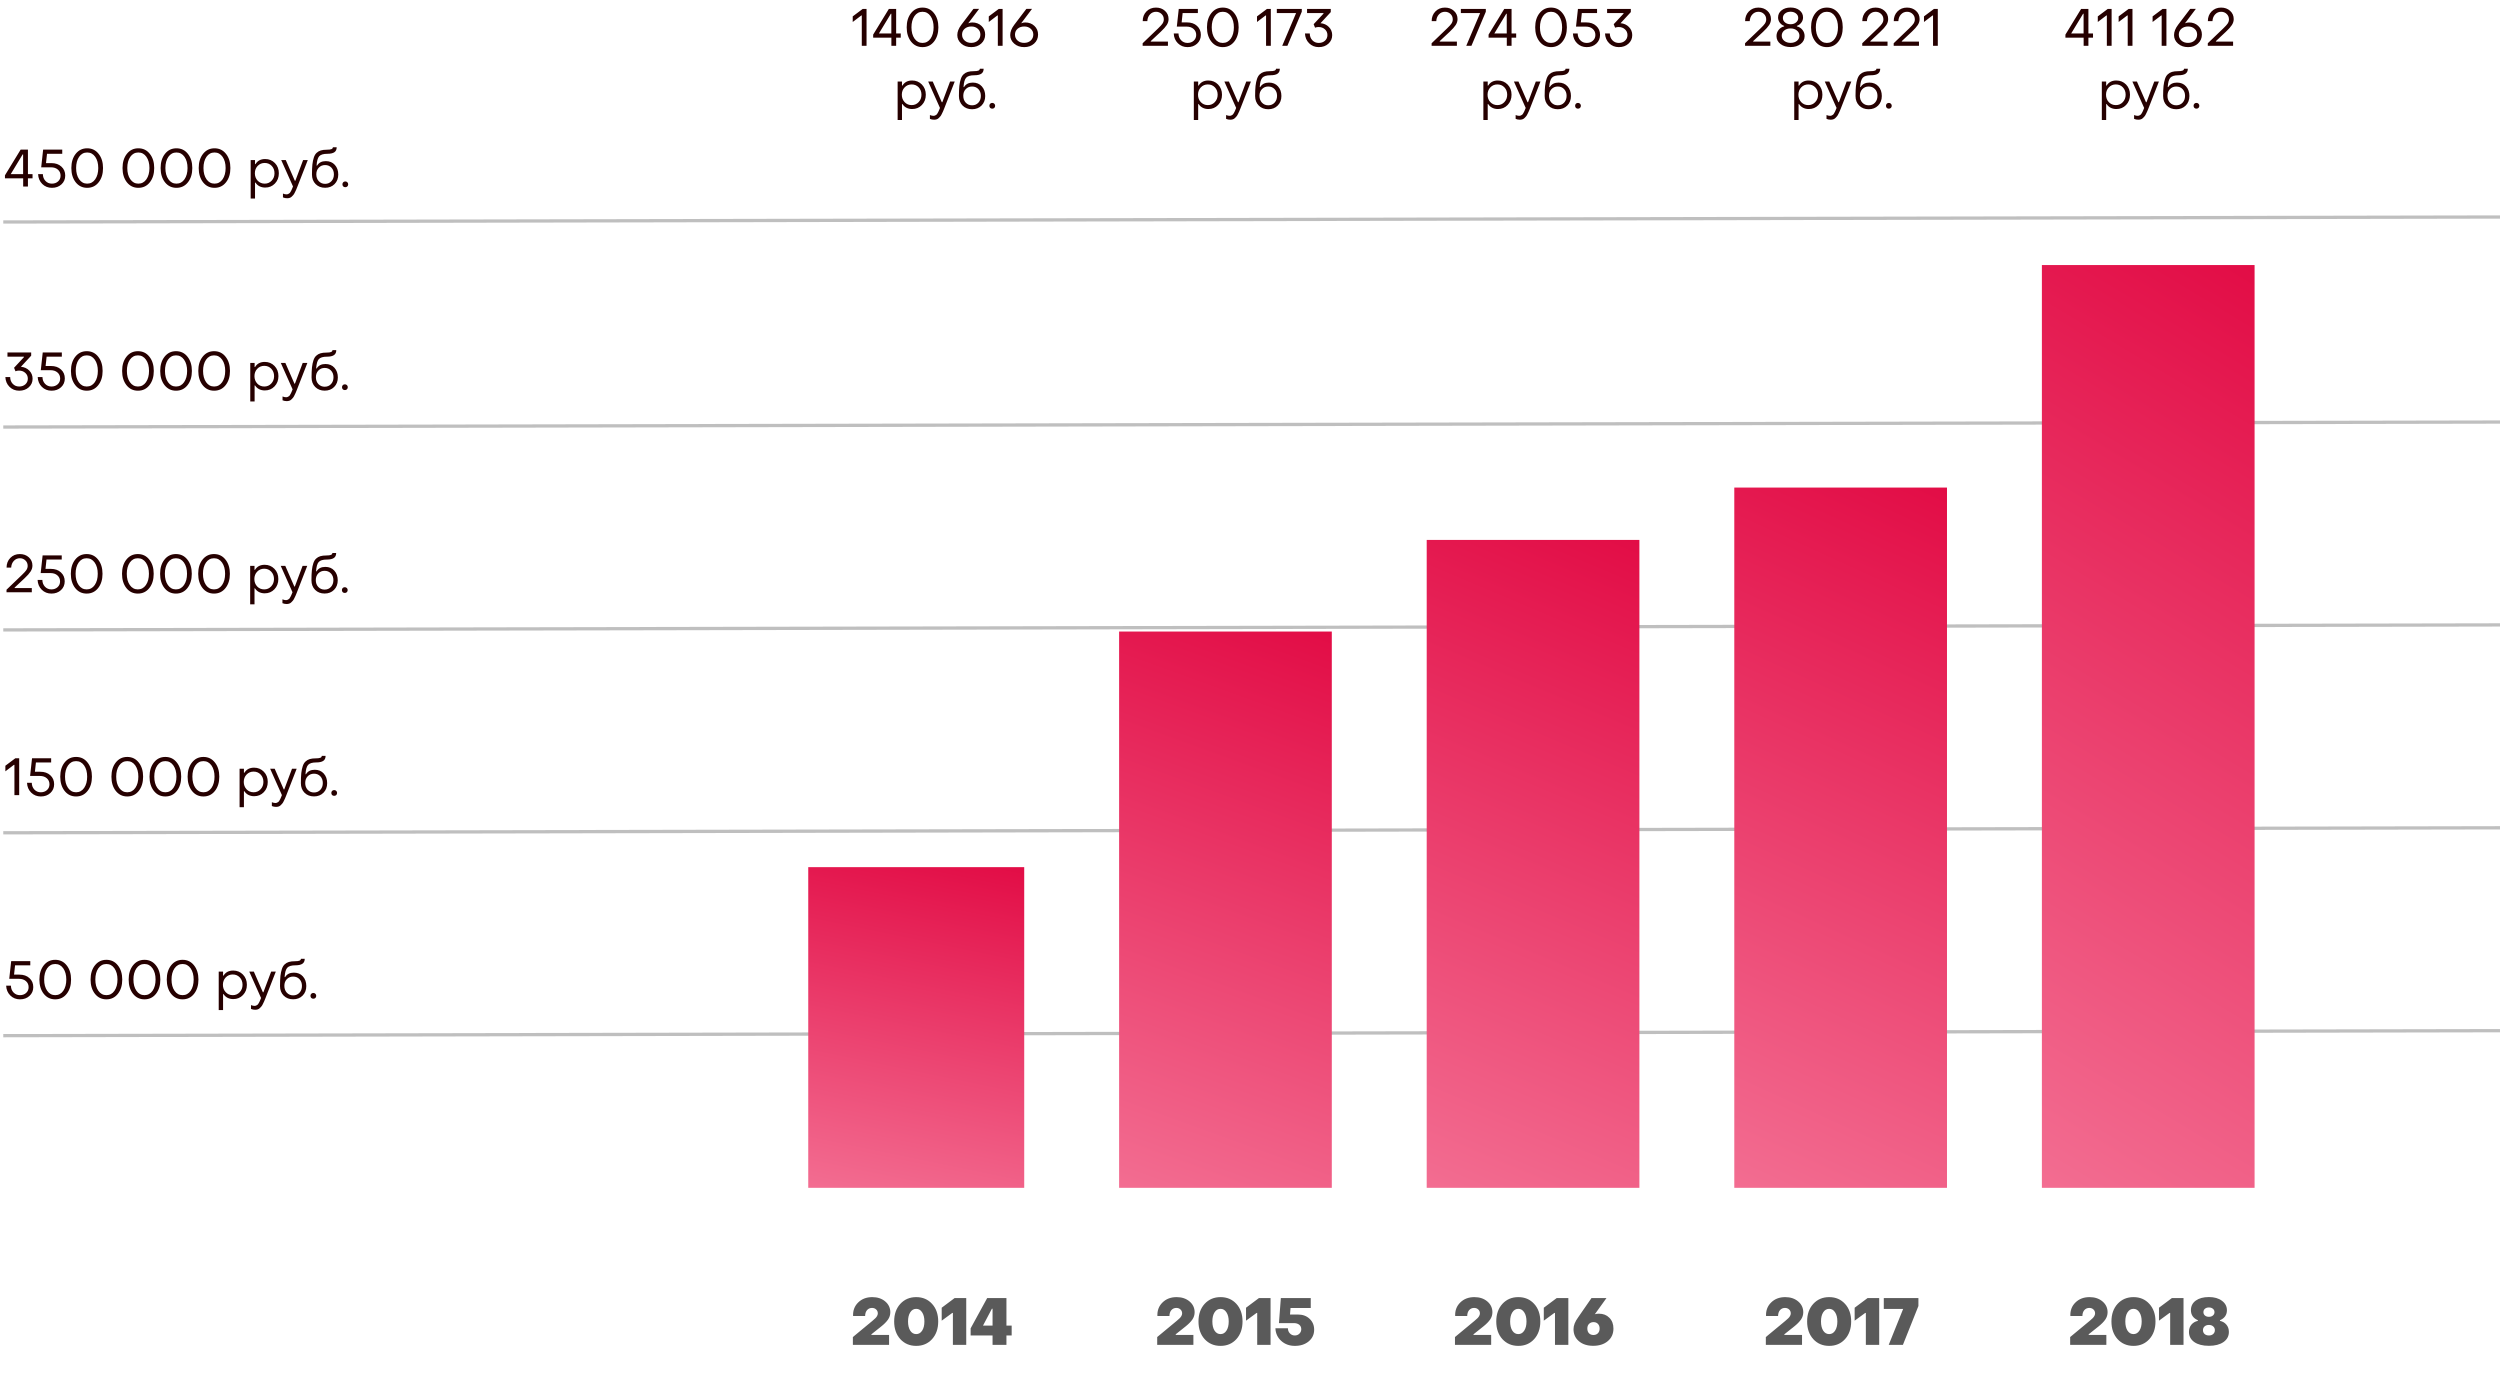
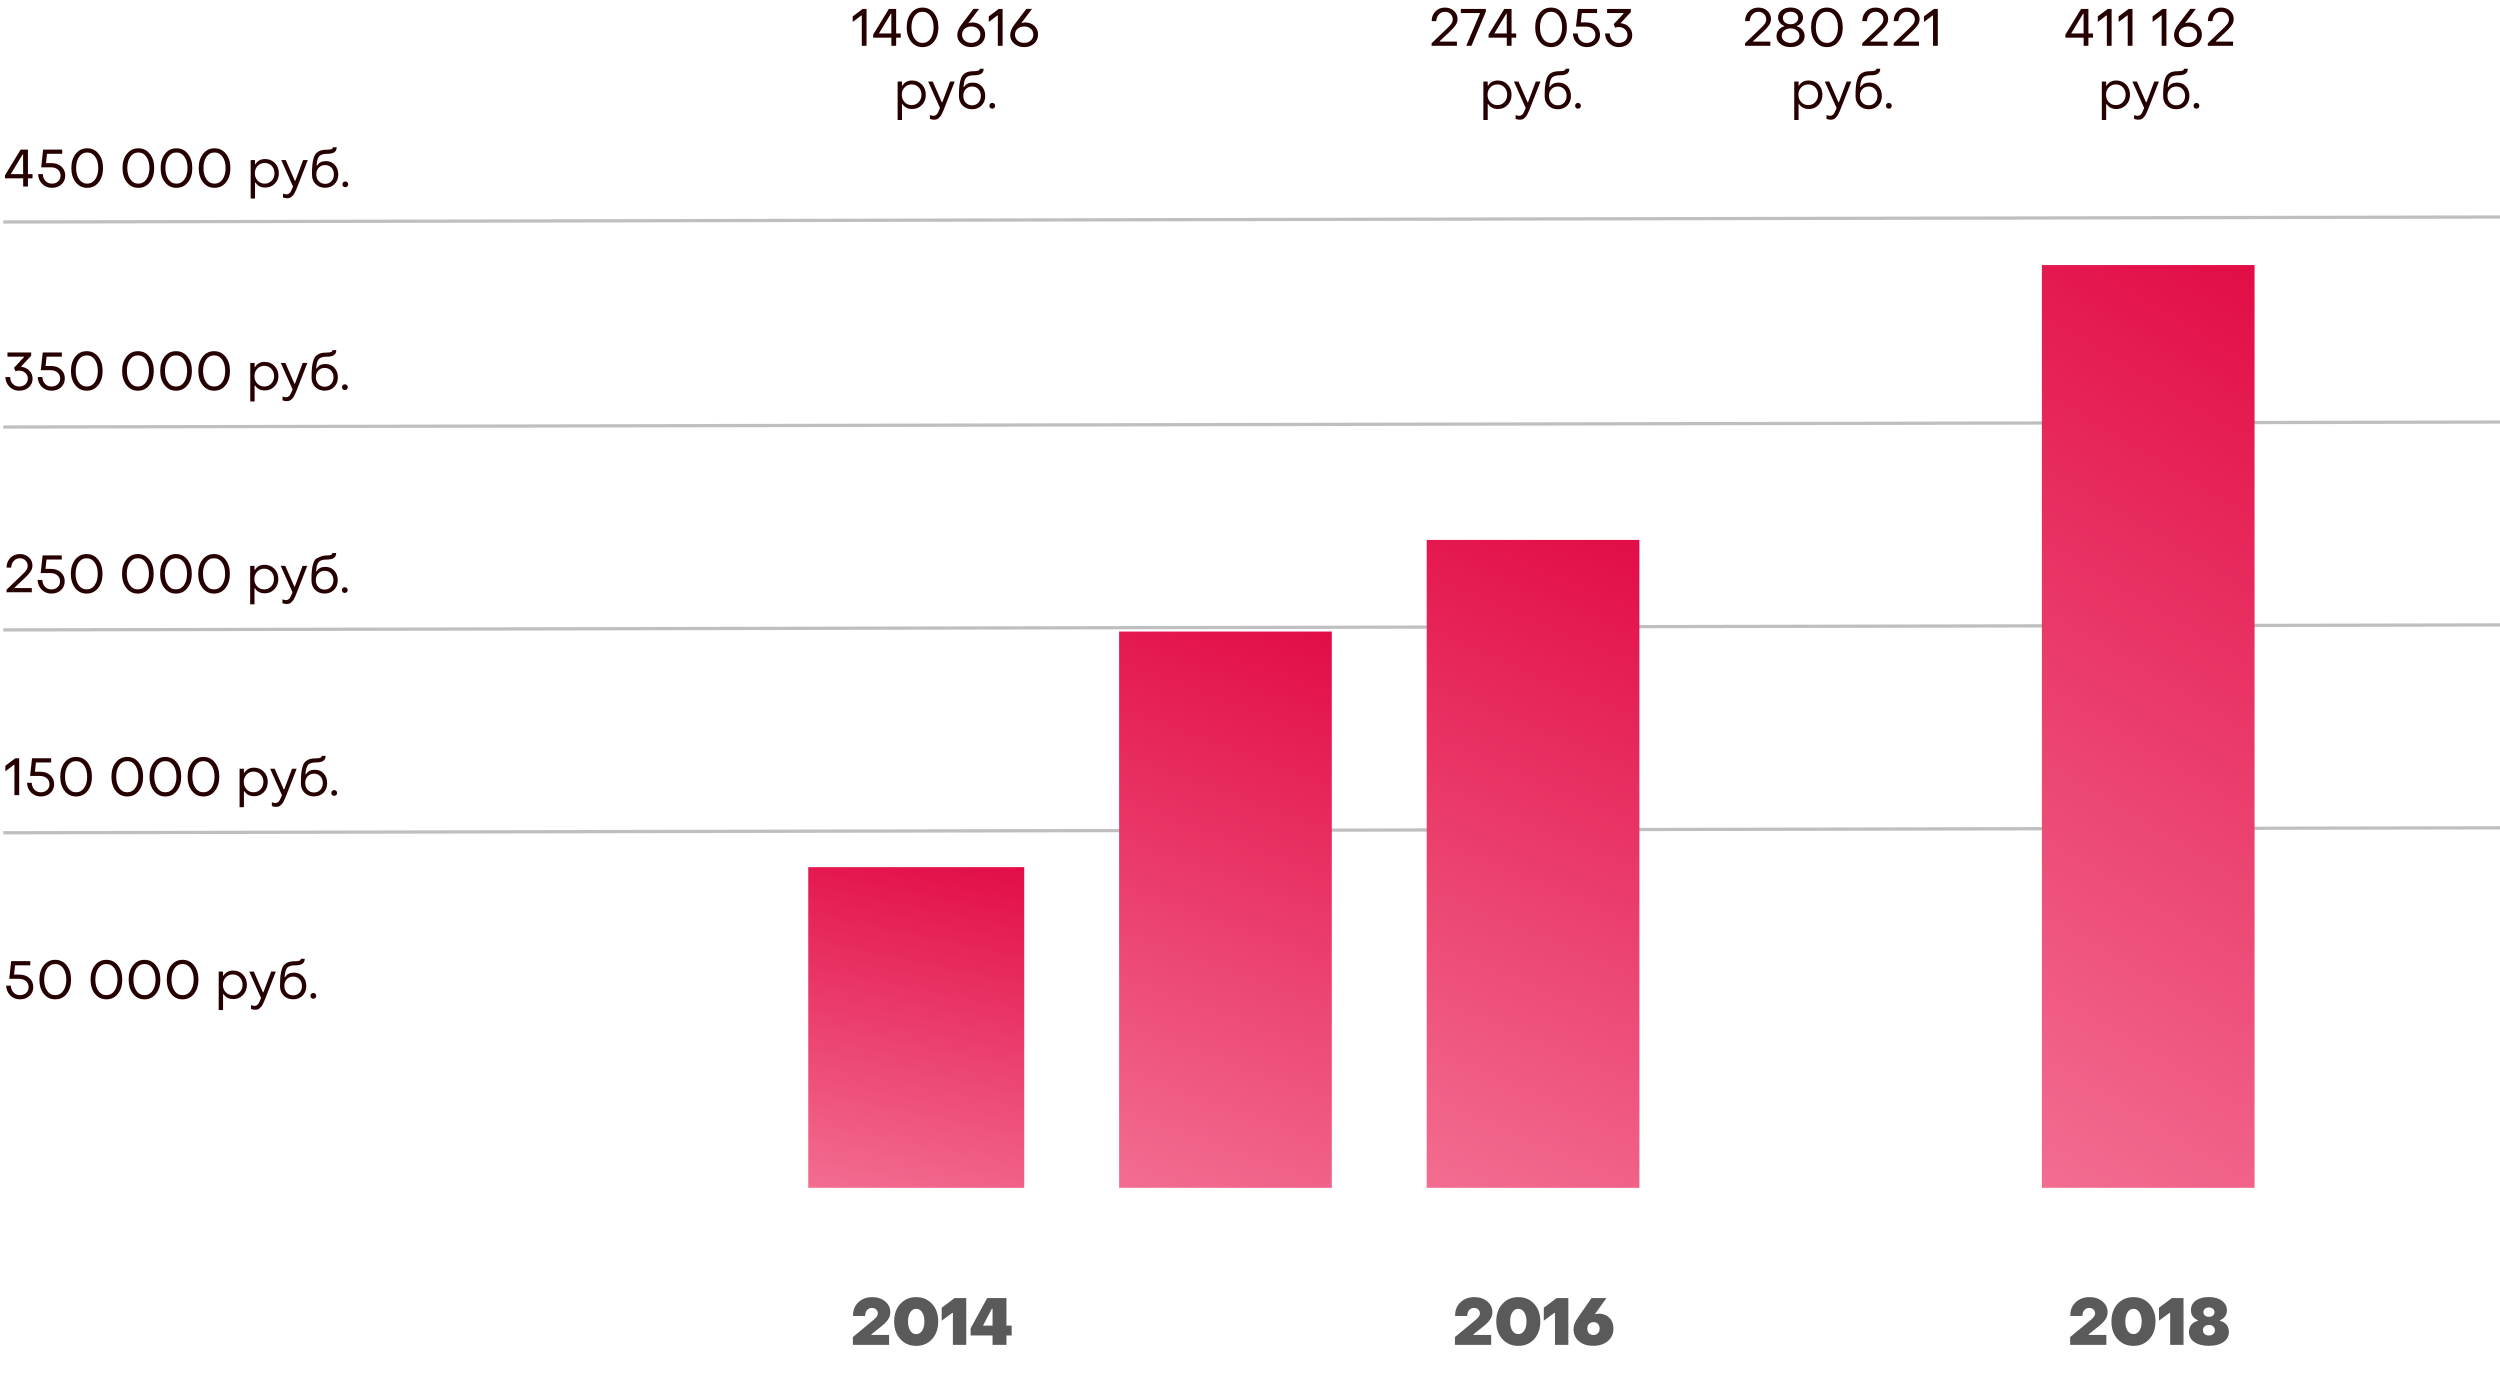
<svg xmlns="http://www.w3.org/2000/svg" width="764" height="420" viewBox="0 0 764 420" fill="none">
  <path d="M260.64 411V408.6L266.6 403.66C267.013 403.3 267.313 403.033 267.5 402.86C267.687 402.687 267.86 402.467 268.02 402.2C268.18 401.92 268.26 401.647 268.26 401.38C268.26 400.887 268.093 400.487 267.76 400.18C267.427 399.86 267 399.7 266.48 399.7C265.88 399.7 265.38 399.92 264.98 400.36C264.593 400.8 264.393 401.4 264.38 402.16H260.7C260.633 400.493 261.153 399.12 262.26 398.04C263.367 396.947 264.8 396.4 266.56 396.4C268.147 396.4 269.46 396.833 270.5 397.7C271.54 398.567 272.067 399.667 272.08 401C272.08 401.827 271.847 402.58 271.38 403.26C270.913 403.927 270.24 404.613 269.36 405.32L266.3 407.76V407.96H271.7V411H260.64ZM284.837 409.24C283.584 410.613 281.971 411.3 279.997 411.3C278.024 411.3 276.404 410.613 275.137 409.24C273.884 407.853 273.257 406.053 273.257 403.84C273.257 401.627 273.884 399.833 275.137 398.46C276.404 397.087 278.024 396.4 279.997 396.4C281.971 396.4 283.584 397.087 284.837 398.46C286.091 399.833 286.717 401.627 286.717 403.84C286.717 406.053 286.091 407.853 284.837 409.24ZM279.997 407.7C280.744 407.7 281.344 407.353 281.797 406.66C282.264 405.953 282.497 405.013 282.497 403.84C282.497 402.667 282.264 401.733 281.797 401.04C281.344 400.333 280.744 399.98 279.997 399.98C279.237 399.98 278.631 400.333 278.177 401.04C277.724 401.733 277.497 402.667 277.497 403.84C277.497 405.013 277.724 405.953 278.177 406.66C278.631 407.353 279.237 407.7 279.997 407.7ZM291.203 411V401.24H291.003L287.783 403.6V399.64L291.743 396.68H295.283V411H291.203ZM303.326 411V408.12H296.626V405.94L301.686 396.68H307.566V405.1H309.166V408.12H307.566V411H303.326ZM300.406 405.1H303.326V399.94H303.126L300.406 405.1Z" fill="#5A5A5A" />
  <path d="M9.016 304.344C8.248 305.048 7.277 305.4 6.104 305.4C4.931 305.4 3.944 305.005 3.144 304.216C2.355 303.427 1.933 302.429 1.88 301.224H3.336C3.347 302.056 3.613 302.749 4.136 303.304C4.659 303.848 5.309 304.12 6.088 304.12C6.856 304.12 7.491 303.891 7.992 303.432C8.493 302.973 8.744 302.392 8.744 301.688C8.744 300.931 8.477 300.317 7.944 299.848C7.411 299.368 6.691 299.128 5.784 299.128H2.824L3.416 293.72H9.256V295H4.6L4.296 297.848H5.928C7.208 297.848 8.232 298.205 9 298.92C9.779 299.624 10.168 300.536 10.168 301.656C10.168 302.744 9.784 303.64 9.016 304.344ZM16.871 305.4C15.431 305.4 14.263 304.835 13.367 303.704C12.482 302.573 12.039 301.123 12.039 299.352C12.039 297.581 12.482 296.136 13.367 295.016C14.263 293.885 15.431 293.32 16.871 293.32C18.322 293.32 19.489 293.885 20.375 295.016C21.271 296.136 21.719 297.581 21.719 299.352C21.719 301.133 21.271 302.589 20.375 303.72C19.489 304.84 18.322 305.4 16.871 305.4ZM16.871 304.12C17.895 304.12 18.716 303.677 19.335 302.792C19.953 301.896 20.263 300.749 20.263 299.352C20.263 297.955 19.953 296.813 19.335 295.928C18.716 295.043 17.895 294.6 16.871 294.6C15.847 294.6 15.025 295.043 14.407 295.928C13.799 296.813 13.495 297.955 13.495 299.352C13.495 300.76 13.804 301.907 14.423 302.792C15.041 303.677 15.857 304.12 16.871 304.12ZM32.511 305.4C31.072 305.4 29.904 304.835 29.008 303.704C28.122 302.573 27.68 301.123 27.68 299.352C27.68 297.581 28.122 296.136 29.008 295.016C29.904 293.885 31.072 293.32 32.511 293.32C33.962 293.32 35.13 293.885 36.016 295.016C36.911 296.136 37.359 297.581 37.359 299.352C37.359 301.133 36.911 302.589 36.016 303.72C35.13 304.84 33.962 305.4 32.511 305.4ZM32.511 304.12C33.535 304.12 34.357 303.677 34.975 302.792C35.594 301.896 35.904 300.749 35.904 299.352C35.904 297.955 35.594 296.813 34.975 295.928C34.357 295.043 33.535 294.6 32.511 294.6C31.488 294.6 30.666 295.043 30.047 295.928C29.439 296.813 29.136 297.955 29.136 299.352C29.136 300.76 29.445 301.907 30.064 302.792C30.682 303.677 31.498 304.12 32.511 304.12ZM44.152 305.4C42.712 305.4 41.544 304.835 40.648 303.704C39.763 302.573 39.32 301.123 39.32 299.352C39.32 297.581 39.763 296.136 40.648 295.016C41.544 293.885 42.712 293.32 44.152 293.32C45.603 293.32 46.771 293.885 47.656 295.016C48.552 296.136 49 297.581 49 299.352C49 301.133 48.552 302.589 47.656 303.72C46.771 304.84 45.603 305.4 44.152 305.4ZM44.152 304.12C45.176 304.12 45.998 303.677 46.616 302.792C47.235 301.896 47.544 300.749 47.544 299.352C47.544 297.955 47.235 296.813 46.616 295.928C45.998 295.043 45.176 294.6 44.152 294.6C43.128 294.6 42.307 295.043 41.688 295.928C41.08 296.813 40.776 297.955 40.776 299.352C40.776 300.76 41.086 301.907 41.704 302.792C42.323 303.677 43.139 304.12 44.152 304.12ZM55.793 305.4C54.353 305.4 53.185 304.835 52.289 303.704C51.403 302.573 50.961 301.123 50.961 299.352C50.961 297.581 51.403 296.136 52.289 295.016C53.185 293.885 54.353 293.32 55.793 293.32C57.243 293.32 58.411 293.885 59.297 295.016C60.193 296.136 60.641 297.581 60.641 299.352C60.641 301.133 60.193 302.589 59.297 303.72C58.411 304.84 57.243 305.4 55.793 305.4ZM55.793 304.12C56.817 304.12 57.638 303.677 58.257 302.792C58.875 301.896 59.185 300.749 59.185 299.352C59.185 297.955 58.875 296.813 58.257 295.928C57.638 295.043 56.817 294.6 55.793 294.6C54.769 294.6 53.947 295.043 53.329 295.928C52.721 296.813 52.417 297.955 52.417 299.352C52.417 300.76 52.726 301.907 53.345 302.792C53.963 303.677 54.779 304.12 55.793 304.12ZM71.273 296.6C72.457 296.6 73.449 297.011 74.249 297.832C75.049 298.653 75.449 299.693 75.449 300.952C75.449 302.211 75.049 303.256 74.249 304.088C73.46 304.909 72.473 305.32 71.289 305.32C70.639 305.32 70.052 305.187 69.529 304.92C69.017 304.653 68.612 304.28 68.313 303.8H68.169V308.68H66.841V296.92H68.169V298.152H68.313C68.943 297.117 69.929 296.6 71.273 296.6ZM73.273 298.696C72.708 298.099 71.993 297.8 71.129 297.8C70.265 297.8 69.545 298.104 68.969 298.712C68.404 299.309 68.121 300.056 68.121 300.952C68.121 301.848 68.404 302.6 68.969 303.208C69.545 303.816 70.265 304.12 71.129 304.12C71.983 304.12 72.692 303.816 73.257 303.208C73.833 302.6 74.121 301.848 74.121 300.952C74.121 300.045 73.839 299.293 73.273 298.696ZM77.985 308.584C77.526 308.584 77.099 308.499 76.705 308.328V307.16C77.11 307.32 77.467 307.4 77.777 307.4C77.969 307.4 78.145 307.363 78.305 307.288C78.475 307.213 78.609 307.133 78.705 307.048C78.811 306.963 78.923 306.813 79.041 306.6C79.169 306.397 79.254 306.243 79.297 306.136C79.35 306.029 79.435 305.832 79.553 305.544C79.67 305.256 79.745 305.069 79.777 304.984L76.177 296.92H77.569L80.337 303.24H80.497L82.865 296.92H84.289L81.089 305.128C80.918 305.544 80.795 305.843 80.721 306.024C80.646 306.205 80.523 306.461 80.353 306.792C80.193 307.133 80.043 307.384 79.905 307.544C79.777 307.704 79.611 307.88 79.409 308.072C79.217 308.264 78.998 308.397 78.753 308.472C78.518 308.547 78.262 308.584 77.985 308.584ZM92.468 304.264C91.721 305.011 90.761 305.384 89.588 305.384C88.415 305.384 87.449 305.011 86.692 304.264C85.945 303.507 85.572 302.531 85.572 301.336C85.572 300.12 85.615 299.096 85.7 298.264C85.796 297.432 85.945 296.717 86.148 296.12C86.351 295.512 86.633 295.043 86.996 294.712C87.359 294.371 87.785 294.125 88.276 293.976C88.777 293.827 89.396 293.752 90.132 293.752C90.783 293.752 91.247 293.693 91.524 293.576C91.812 293.459 91.956 293.267 91.956 293H93.124C93.124 293.693 92.889 294.2 92.42 294.52C91.951 294.84 91.231 295 90.26 295C89.065 295 88.239 295.251 87.78 295.752C87.332 296.253 87.065 297.203 86.98 298.6H87.14C87.684 297.693 88.575 297.24 89.812 297.24C90.964 297.24 91.881 297.624 92.564 298.392C93.257 299.16 93.604 300.141 93.604 301.336C93.604 302.531 93.225 303.507 92.468 304.264ZM89.588 304.184C90.377 304.184 91.023 303.912 91.524 303.368C92.025 302.824 92.276 302.131 92.276 301.288C92.276 300.456 92.025 299.773 91.524 299.24C91.023 298.707 90.377 298.44 89.588 298.44C88.809 298.44 88.164 298.707 87.652 299.24C87.151 299.763 86.9 300.445 86.9 301.288C86.9 302.131 87.151 302.824 87.652 303.368C88.164 303.912 88.809 304.184 89.588 304.184ZM95.758 305.208C95.492 305.208 95.278 305.128 95.118 304.968C94.959 304.797 94.879 304.584 94.879 304.328C94.879 304.072 94.959 303.864 95.118 303.704C95.278 303.533 95.492 303.448 95.758 303.448C96.014 303.448 96.222 303.533 96.382 303.704C96.553 303.864 96.638 304.072 96.638 304.328C96.638 304.584 96.553 304.797 96.382 304.968C96.222 305.128 96.014 305.208 95.758 305.208Z" fill="#260000" />
  <path d="M4.408 243V233.736H4.248L1.64 235.72V234.008L4.696 231.72H5.864V243H4.408ZM15.391 242.344C14.623 243.048 13.652 243.4 12.479 243.4C11.306 243.4 10.319 243.005 9.519 242.216C8.73 241.427 8.308 240.429 8.255 239.224H9.711C9.722 240.056 9.988 240.749 10.511 241.304C11.034 241.848 11.684 242.12 12.463 242.12C13.231 242.12 13.866 241.891 14.367 241.432C14.868 240.973 15.119 240.392 15.119 239.688C15.119 238.931 14.852 238.317 14.319 237.848C13.786 237.368 13.066 237.128 12.159 237.128H9.199L9.791 231.72H15.631V233H10.975L10.671 235.848H12.303C13.583 235.848 14.607 236.205 15.375 236.92C16.154 237.624 16.543 238.536 16.543 239.656C16.543 240.744 16.159 241.64 15.391 242.344ZM23.246 243.4C21.806 243.4 20.638 242.835 19.742 241.704C18.857 240.573 18.414 239.123 18.414 237.352C18.414 235.581 18.857 234.136 19.742 233.016C20.638 231.885 21.806 231.32 23.246 231.32C24.697 231.32 25.864 231.885 26.75 233.016C27.646 234.136 28.094 235.581 28.094 237.352C28.094 239.133 27.646 240.589 26.75 241.72C25.864 242.84 24.697 243.4 23.246 243.4ZM23.246 242.12C24.27 242.12 25.091 241.677 25.71 240.792C26.328 239.896 26.638 238.749 26.638 237.352C26.638 235.955 26.328 234.813 25.71 233.928C25.091 233.043 24.27 232.6 23.246 232.6C22.222 232.6 21.401 233.043 20.782 233.928C20.174 234.813 19.87 235.955 19.87 237.352C19.87 238.76 20.179 239.907 20.798 240.792C21.416 241.677 22.233 242.12 23.246 242.12ZM38.886 243.4C37.447 243.4 36.279 242.835 35.383 241.704C34.497 240.573 34.054 239.123 34.054 237.352C34.054 235.581 34.497 234.136 35.383 233.016C36.279 231.885 37.447 231.32 38.886 231.32C40.337 231.32 41.505 231.885 42.391 233.016C43.286 234.136 43.734 235.581 43.734 237.352C43.734 239.133 43.286 240.589 42.391 241.72C41.505 242.84 40.337 243.4 38.886 243.4ZM38.886 242.12C39.91 242.12 40.732 241.677 41.35 240.792C41.969 239.896 42.279 238.749 42.279 237.352C42.279 235.955 41.969 234.813 41.35 233.928C40.732 233.043 39.91 232.6 38.886 232.6C37.862 232.6 37.041 233.043 36.422 233.928C35.815 234.813 35.511 235.955 35.511 237.352C35.511 238.76 35.82 239.907 36.438 240.792C37.057 241.677 37.873 242.12 38.886 242.12ZM50.527 243.4C49.087 243.4 47.919 242.835 47.023 241.704C46.138 240.573 45.695 239.123 45.695 237.352C45.695 235.581 46.138 234.136 47.023 233.016C47.919 231.885 49.087 231.32 50.527 231.32C51.978 231.32 53.146 231.885 54.031 233.016C54.927 234.136 55.375 235.581 55.375 237.352C55.375 239.133 54.927 240.589 54.031 241.72C53.146 242.84 51.978 243.4 50.527 243.4ZM50.527 242.12C51.551 242.12 52.373 241.677 52.991 240.792C53.61 239.896 53.919 238.749 53.919 237.352C53.919 235.955 53.61 234.813 52.991 233.928C52.373 233.043 51.551 232.6 50.527 232.6C49.503 232.6 48.682 233.043 48.063 233.928C47.455 234.813 47.151 235.955 47.151 237.352C47.151 238.76 47.461 239.907 48.079 240.792C48.698 241.677 49.514 242.12 50.527 242.12ZM62.168 243.4C60.728 243.4 59.56 242.835 58.664 241.704C57.778 240.573 57.336 239.123 57.336 237.352C57.336 235.581 57.778 234.136 58.664 233.016C59.56 231.885 60.728 231.32 62.168 231.32C63.618 231.32 64.786 231.885 65.672 233.016C66.568 234.136 67.016 235.581 67.016 237.352C67.016 239.133 66.568 240.589 65.672 241.72C64.786 242.84 63.618 243.4 62.168 243.4ZM62.168 242.12C63.192 242.12 64.013 241.677 64.632 240.792C65.25 239.896 65.56 238.749 65.56 237.352C65.56 235.955 65.25 234.813 64.632 233.928C64.013 233.043 63.192 232.6 62.168 232.6C61.144 232.6 60.322 233.043 59.704 233.928C59.096 234.813 58.792 235.955 58.792 237.352C58.792 238.76 59.101 239.907 59.72 240.792C60.338 241.677 61.154 242.12 62.168 242.12ZM77.648 234.6C78.832 234.6 79.824 235.011 80.624 235.832C81.424 236.653 81.824 237.693 81.824 238.952C81.824 240.211 81.424 241.256 80.624 242.088C79.835 242.909 78.848 243.32 77.664 243.32C77.014 243.32 76.427 243.187 75.904 242.92C75.392 242.653 74.987 242.28 74.688 241.8H74.544V246.68H73.216V234.92H74.544V236.152H74.688C75.318 235.117 76.304 234.6 77.648 234.6ZM79.648 236.696C79.083 236.099 78.368 235.8 77.504 235.8C76.64 235.8 75.92 236.104 75.344 236.712C74.779 237.309 74.496 238.056 74.496 238.952C74.496 239.848 74.779 240.6 75.344 241.208C75.92 241.816 76.64 242.12 77.504 242.12C78.358 242.12 79.067 241.816 79.632 241.208C80.208 240.6 80.496 239.848 80.496 238.952C80.496 238.045 80.214 237.293 79.648 236.696ZM84.36 246.584C83.901 246.584 83.474 246.499 83.08 246.328V245.16C83.485 245.32 83.842 245.4 84.152 245.4C84.344 245.4 84.52 245.363 84.68 245.288C84.85 245.213 84.984 245.133 85.08 245.048C85.186 244.963 85.298 244.813 85.416 244.6C85.544 244.397 85.629 244.243 85.672 244.136C85.725 244.029 85.81 243.832 85.928 243.544C86.045 243.256 86.12 243.069 86.152 242.984L82.552 234.92H83.944L86.712 241.24H86.872L89.24 234.92H90.664L87.464 243.128C87.293 243.544 87.17 243.843 87.096 244.024C87.021 244.205 86.898 244.461 86.728 244.792C86.568 245.133 86.418 245.384 86.28 245.544C86.152 245.704 85.986 245.88 85.784 246.072C85.592 246.264 85.373 246.397 85.128 246.472C84.893 246.547 84.637 246.584 84.36 246.584ZM98.843 242.264C98.096 243.011 97.136 243.384 95.963 243.384C94.79 243.384 93.824 243.011 93.067 242.264C92.32 241.507 91.947 240.531 91.947 239.336C91.947 238.12 91.99 237.096 92.075 236.264C92.171 235.432 92.32 234.717 92.523 234.12C92.726 233.512 93.008 233.043 93.371 232.712C93.734 232.371 94.16 232.125 94.651 231.976C95.152 231.827 95.771 231.752 96.507 231.752C97.158 231.752 97.622 231.693 97.899 231.576C98.187 231.459 98.331 231.267 98.331 231H99.499C99.499 231.693 99.264 232.2 98.795 232.52C98.326 232.84 97.606 233 96.635 233C95.44 233 94.614 233.251 94.155 233.752C93.707 234.253 93.44 235.203 93.355 236.6H93.515C94.059 235.693 94.95 235.24 96.187 235.24C97.339 235.24 98.256 235.624 98.939 236.392C99.632 237.16 99.979 238.141 99.979 239.336C99.979 240.531 99.6 241.507 98.843 242.264ZM95.963 242.184C96.752 242.184 97.398 241.912 97.899 241.368C98.4 240.824 98.651 240.131 98.651 239.288C98.651 238.456 98.4 237.773 97.899 237.24C97.398 236.707 96.752 236.44 95.963 236.44C95.184 236.44 94.539 236.707 94.027 237.24C93.526 237.763 93.275 238.445 93.275 239.288C93.275 240.131 93.526 240.824 94.027 241.368C94.539 241.912 95.184 242.184 95.963 242.184ZM102.134 243.208C101.867 243.208 101.654 243.128 101.493 242.968C101.334 242.797 101.254 242.584 101.254 242.328C101.254 242.072 101.334 241.864 101.493 241.704C101.654 241.533 101.867 241.448 102.134 241.448C102.39 241.448 102.598 241.533 102.758 241.704C102.928 241.864 103.014 242.072 103.014 242.328C103.014 242.584 102.928 242.797 102.758 242.968C102.598 243.128 102.39 243.208 102.134 243.208Z" fill="#260000" />
-   <path d="M1.992 181V180.216L6.712 175.688C7.416 175.005 7.859 174.52 8.04 174.232C8.317 173.816 8.456 173.384 8.456 172.936C8.456 172.264 8.227 171.709 7.768 171.272C7.309 170.824 6.744 170.6 6.072 170.6C5.336 170.6 4.717 170.872 4.216 171.416C3.725 171.949 3.459 172.632 3.416 173.464H2.008C2.008 172.269 2.387 171.283 3.144 170.504C3.912 169.715 4.883 169.32 6.056 169.32C7.165 169.32 8.083 169.651 8.808 170.312C9.544 170.973 9.912 171.816 9.912 172.84C9.912 173.469 9.725 174.072 9.352 174.648C8.979 175.224 8.371 175.907 7.528 176.696L4.472 179.56V179.72H9.72V181H1.992ZM18.625 180.344C17.857 181.048 16.887 181.4 15.713 181.4C14.54 181.4 13.553 181.005 12.753 180.216C11.964 179.427 11.543 178.429 11.489 177.224H12.945C12.956 178.056 13.223 178.749 13.745 179.304C14.268 179.848 14.919 180.12 15.697 180.12C16.465 180.12 17.1 179.891 17.601 179.432C18.103 178.973 18.353 178.392 18.353 177.688C18.353 176.931 18.087 176.317 17.553 175.848C17.02 175.368 16.3 175.128 15.393 175.128H12.433L13.025 169.72H18.865V171H14.209L13.905 173.848H15.537C16.817 173.848 17.841 174.205 18.609 174.92C19.388 175.624 19.777 176.536 19.777 177.656C19.777 178.744 19.393 179.64 18.625 180.344ZM26.48 181.4C25.04 181.4 23.872 180.835 22.976 179.704C22.091 178.573 21.648 177.123 21.648 175.352C21.648 173.581 22.091 172.136 22.976 171.016C23.872 169.885 25.04 169.32 26.48 169.32C27.931 169.32 29.099 169.885 29.984 171.016C30.88 172.136 31.328 173.581 31.328 175.352C31.328 177.133 30.88 178.589 29.984 179.72C29.099 180.84 27.931 181.4 26.48 181.4ZM26.48 180.12C27.504 180.12 28.326 179.677 28.944 178.792C29.563 177.896 29.872 176.749 29.872 175.352C29.872 173.955 29.563 172.813 28.944 171.928C28.326 171.043 27.504 170.6 26.48 170.6C25.456 170.6 24.635 171.043 24.016 171.928C23.408 172.813 23.104 173.955 23.104 175.352C23.104 176.76 23.414 177.907 24.032 178.792C24.651 179.677 25.467 180.12 26.48 180.12ZM42.121 181.4C40.681 181.4 39.513 180.835 38.617 179.704C37.731 178.573 37.289 177.123 37.289 175.352C37.289 173.581 37.731 172.136 38.617 171.016C39.513 169.885 40.681 169.32 42.121 169.32C43.572 169.32 44.739 169.885 45.625 171.016C46.521 172.136 46.969 173.581 46.969 175.352C46.969 177.133 46.521 178.589 45.625 179.72C44.739 180.84 43.572 181.4 42.121 181.4ZM42.121 180.12C43.145 180.12 43.966 179.677 44.585 178.792C45.203 177.896 45.513 176.749 45.513 175.352C45.513 173.955 45.203 172.813 44.585 171.928C43.966 171.043 43.145 170.6 42.121 170.6C41.097 170.6 40.276 171.043 39.657 171.928C39.049 172.813 38.745 173.955 38.745 175.352C38.745 176.76 39.054 177.907 39.673 178.792C40.291 179.677 41.108 180.12 42.121 180.12ZM53.761 181.4C52.322 181.4 51.154 180.835 50.258 179.704C49.372 178.573 48.929 177.123 48.929 175.352C48.929 173.581 49.372 172.136 50.258 171.016C51.154 169.885 52.322 169.32 53.761 169.32C55.212 169.32 56.38 169.885 57.266 171.016C58.161 172.136 58.609 173.581 58.609 175.352C58.609 177.133 58.161 178.589 57.266 179.72C56.38 180.84 55.212 181.4 53.761 181.4ZM53.761 180.12C54.785 180.12 55.607 179.677 56.225 178.792C56.844 177.896 57.154 176.749 57.154 175.352C57.154 173.955 56.844 172.813 56.225 171.928C55.607 171.043 54.785 170.6 53.761 170.6C52.737 170.6 51.916 171.043 51.297 171.928C50.69 172.813 50.386 173.955 50.386 175.352C50.386 176.76 50.695 177.907 51.313 178.792C51.932 179.677 52.748 180.12 53.761 180.12ZM65.402 181.4C63.962 181.4 62.794 180.835 61.898 179.704C61.013 178.573 60.57 177.123 60.57 175.352C60.57 173.581 61.013 172.136 61.898 171.016C62.794 169.885 63.962 169.32 65.402 169.32C66.853 169.32 68.021 169.885 68.906 171.016C69.802 172.136 70.25 173.581 70.25 175.352C70.25 177.133 69.802 178.589 68.906 179.72C68.021 180.84 66.853 181.4 65.402 181.4ZM65.402 180.12C66.426 180.12 67.248 179.677 67.866 178.792C68.485 177.896 68.794 176.749 68.794 175.352C68.794 173.955 68.485 172.813 67.866 171.928C67.248 171.043 66.426 170.6 65.402 170.6C64.378 170.6 63.557 171.043 62.938 171.928C62.33 172.813 62.026 173.955 62.026 175.352C62.026 176.76 62.336 177.907 62.954 178.792C63.573 179.677 64.389 180.12 65.402 180.12ZM80.883 172.6C82.067 172.6 83.059 173.011 83.859 173.832C84.659 174.653 85.059 175.693 85.059 176.952C85.059 178.211 84.659 179.256 83.859 180.088C83.069 180.909 82.083 181.32 80.899 181.32C80.248 181.32 79.661 181.187 79.139 180.92C78.627 180.653 78.221 180.28 77.923 179.8H77.779V184.68H76.451V172.92H77.779V174.152H77.923C78.552 173.117 79.539 172.6 80.883 172.6ZM82.883 174.696C82.317 174.099 81.603 173.8 80.739 173.8C79.875 173.8 79.155 174.104 78.579 174.712C78.013 175.309 77.731 176.056 77.731 176.952C77.731 177.848 78.013 178.6 78.579 179.208C79.155 179.816 79.875 180.12 80.739 180.12C81.592 180.12 82.301 179.816 82.867 179.208C83.443 178.6 83.731 177.848 83.731 176.952C83.731 176.045 83.448 175.293 82.883 174.696ZM87.594 184.584C87.135 184.584 86.709 184.499 86.314 184.328V183.16C86.719 183.32 87.077 183.4 87.386 183.4C87.578 183.4 87.754 183.363 87.914 183.288C88.085 183.213 88.218 183.133 88.314 183.048C88.421 182.963 88.533 182.813 88.65 182.6C88.778 182.397 88.864 182.243 88.906 182.136C88.96 182.029 89.045 181.832 89.162 181.544C89.279 181.256 89.354 181.069 89.386 180.984L85.786 172.92H87.178L89.946 179.24H90.106L92.474 172.92H93.898L90.698 181.128C90.528 181.544 90.405 181.843 90.33 182.024C90.255 182.205 90.133 182.461 89.962 182.792C89.802 183.133 89.653 183.384 89.514 183.544C89.386 183.704 89.221 183.88 89.018 184.072C88.826 184.264 88.608 184.397 88.362 184.472C88.127 184.547 87.871 184.584 87.594 184.584ZM102.077 180.264C101.331 181.011 100.371 181.384 99.197 181.384C98.024 181.384 97.059 181.011 96.301 180.264C95.555 179.507 95.181 178.531 95.181 177.336C95.181 176.12 95.224 175.096 95.309 174.264C95.405 173.432 95.555 172.717 95.757 172.12C95.96 171.512 96.243 171.043 96.605 170.712C96.968 170.371 97.395 170.125 97.885 169.976C98.387 169.827 99.005 169.752 99.741 169.752C100.392 169.752 100.856 169.693 101.133 169.576C101.421 169.459 101.565 169.267 101.565 169H102.733C102.733 169.693 102.499 170.2 102.029 170.52C101.56 170.84 100.84 171 99.869 171C98.675 171 97.848 171.251 97.389 171.752C96.941 172.253 96.675 173.203 96.589 174.6H96.749C97.293 173.693 98.184 173.24 99.421 173.24C100.573 173.24 101.491 173.624 102.173 174.392C102.867 175.16 103.213 176.141 103.213 177.336C103.213 178.531 102.835 179.507 102.077 180.264ZM99.197 180.184C99.987 180.184 100.632 179.912 101.133 179.368C101.635 178.824 101.885 178.131 101.885 177.288C101.885 176.456 101.635 175.773 101.133 175.24C100.632 174.707 99.987 174.44 99.197 174.44C98.419 174.44 97.773 174.707 97.261 175.24C96.76 175.763 96.509 176.445 96.509 177.288C96.509 178.131 96.76 178.824 97.261 179.368C97.773 179.912 98.419 180.184 99.197 180.184ZM105.368 181.208C105.101 181.208 104.888 181.128 104.728 180.968C104.568 180.797 104.488 180.584 104.488 180.328C104.488 180.072 104.568 179.864 104.728 179.704C104.888 179.533 105.101 179.448 105.368 179.448C105.624 179.448 105.832 179.533 105.992 179.704C106.163 179.864 106.248 180.072 106.248 180.328C106.248 180.584 106.163 180.797 105.992 180.968C105.832 181.128 105.624 181.208 105.368 181.208Z" fill="#260000" />
+   <path d="M1.992 181V180.216L6.712 175.688C7.416 175.005 7.859 174.52 8.04 174.232C8.317 173.816 8.456 173.384 8.456 172.936C8.456 172.264 8.227 171.709 7.768 171.272C7.309 170.824 6.744 170.6 6.072 170.6C5.336 170.6 4.717 170.872 4.216 171.416C3.725 171.949 3.459 172.632 3.416 173.464H2.008C2.008 172.269 2.387 171.283 3.144 170.504C3.912 169.715 4.883 169.32 6.056 169.32C7.165 169.32 8.083 169.651 8.808 170.312C9.544 170.973 9.912 171.816 9.912 172.84C9.912 173.469 9.725 174.072 9.352 174.648C8.979 175.224 8.371 175.907 7.528 176.696L4.472 179.56V179.72H9.72V181H1.992ZM18.625 180.344C17.857 181.048 16.887 181.4 15.713 181.4C14.54 181.4 13.553 181.005 12.753 180.216C11.964 179.427 11.543 178.429 11.489 177.224H12.945C12.956 178.056 13.223 178.749 13.745 179.304C14.268 179.848 14.919 180.12 15.697 180.12C16.465 180.12 17.1 179.891 17.601 179.432C18.103 178.973 18.353 178.392 18.353 177.688C18.353 176.931 18.087 176.317 17.553 175.848C17.02 175.368 16.3 175.128 15.393 175.128H12.433L13.025 169.72H18.865V171H14.209L13.905 173.848H15.537C16.817 173.848 17.841 174.205 18.609 174.92C19.388 175.624 19.777 176.536 19.777 177.656C19.777 178.744 19.393 179.64 18.625 180.344ZM26.48 181.4C25.04 181.4 23.872 180.835 22.976 179.704C22.091 178.573 21.648 177.123 21.648 175.352C21.648 173.581 22.091 172.136 22.976 171.016C23.872 169.885 25.04 169.32 26.48 169.32C27.931 169.32 29.099 169.885 29.984 171.016C30.88 172.136 31.328 173.581 31.328 175.352C31.328 177.133 30.88 178.589 29.984 179.72C29.099 180.84 27.931 181.4 26.48 181.4ZM26.48 180.12C27.504 180.12 28.326 179.677 28.944 178.792C29.563 177.896 29.872 176.749 29.872 175.352C29.872 173.955 29.563 172.813 28.944 171.928C28.326 171.043 27.504 170.6 26.48 170.6C25.456 170.6 24.635 171.043 24.016 171.928C23.408 172.813 23.104 173.955 23.104 175.352C23.104 176.76 23.414 177.907 24.032 178.792C24.651 179.677 25.467 180.12 26.48 180.12ZM42.121 181.4C40.681 181.4 39.513 180.835 38.617 179.704C37.731 178.573 37.289 177.123 37.289 175.352C37.289 173.581 37.731 172.136 38.617 171.016C39.513 169.885 40.681 169.32 42.121 169.32C43.572 169.32 44.739 169.885 45.625 171.016C46.521 172.136 46.969 173.581 46.969 175.352C46.969 177.133 46.521 178.589 45.625 179.72C44.739 180.84 43.572 181.4 42.121 181.4ZM42.121 180.12C43.145 180.12 43.966 179.677 44.585 178.792C45.203 177.896 45.513 176.749 45.513 175.352C45.513 173.955 45.203 172.813 44.585 171.928C43.966 171.043 43.145 170.6 42.121 170.6C41.097 170.6 40.276 171.043 39.657 171.928C39.049 172.813 38.745 173.955 38.745 175.352C38.745 176.76 39.054 177.907 39.673 178.792C40.291 179.677 41.108 180.12 42.121 180.12ZM53.761 181.4C52.322 181.4 51.154 180.835 50.258 179.704C49.372 178.573 48.929 177.123 48.929 175.352C48.929 173.581 49.372 172.136 50.258 171.016C51.154 169.885 52.322 169.32 53.761 169.32C55.212 169.32 56.38 169.885 57.266 171.016C58.161 172.136 58.609 173.581 58.609 175.352C58.609 177.133 58.161 178.589 57.266 179.72C56.38 180.84 55.212 181.4 53.761 181.4ZM53.761 180.12C54.785 180.12 55.607 179.677 56.225 178.792C56.844 177.896 57.154 176.749 57.154 175.352C57.154 173.955 56.844 172.813 56.225 171.928C55.607 171.043 54.785 170.6 53.761 170.6C52.737 170.6 51.916 171.043 51.297 171.928C50.69 172.813 50.386 173.955 50.386 175.352C50.386 176.76 50.695 177.907 51.313 178.792C51.932 179.677 52.748 180.12 53.761 180.12ZM65.402 181.4C63.962 181.4 62.794 180.835 61.898 179.704C61.013 178.573 60.57 177.123 60.57 175.352C60.57 173.581 61.013 172.136 61.898 171.016C62.794 169.885 63.962 169.32 65.402 169.32C66.853 169.32 68.021 169.885 68.906 171.016C69.802 172.136 70.25 173.581 70.25 175.352C70.25 177.133 69.802 178.589 68.906 179.72C68.021 180.84 66.853 181.4 65.402 181.4ZM65.402 180.12C66.426 180.12 67.248 179.677 67.866 178.792C68.485 177.896 68.794 176.749 68.794 175.352C68.794 173.955 68.485 172.813 67.866 171.928C67.248 171.043 66.426 170.6 65.402 170.6C64.378 170.6 63.557 171.043 62.938 171.928C62.33 172.813 62.026 173.955 62.026 175.352C62.026 176.76 62.336 177.907 62.954 178.792C63.573 179.677 64.389 180.12 65.402 180.12ZM80.883 172.6C82.067 172.6 83.059 173.011 83.859 173.832C84.659 174.653 85.059 175.693 85.059 176.952C85.059 178.211 84.659 179.256 83.859 180.088C83.069 180.909 82.083 181.32 80.899 181.32C80.248 181.32 79.661 181.187 79.139 180.92C78.627 180.653 78.221 180.28 77.923 179.8H77.779V184.68H76.451V172.92H77.779V174.152H77.923C78.552 173.117 79.539 172.6 80.883 172.6ZM82.883 174.696C82.317 174.099 81.603 173.8 80.739 173.8C79.875 173.8 79.155 174.104 78.579 174.712C78.013 175.309 77.731 176.056 77.731 176.952C77.731 177.848 78.013 178.6 78.579 179.208C79.155 179.816 79.875 180.12 80.739 180.12C81.592 180.12 82.301 179.816 82.867 179.208C83.443 178.6 83.731 177.848 83.731 176.952C83.731 176.045 83.448 175.293 82.883 174.696ZM87.594 184.584C87.135 184.584 86.709 184.499 86.314 184.328V183.16C86.719 183.32 87.077 183.4 87.386 183.4C87.578 183.4 87.754 183.363 87.914 183.288C88.085 183.213 88.218 183.133 88.314 183.048C88.421 182.963 88.533 182.813 88.65 182.6C88.778 182.397 88.864 182.243 88.906 182.136C88.96 182.029 89.045 181.832 89.162 181.544C89.279 181.256 89.354 181.069 89.386 180.984L85.786 172.92H87.178L89.946 179.24H90.106L92.474 172.92H93.898L90.698 181.128C90.528 181.544 90.405 181.843 90.33 182.024C90.255 182.205 90.133 182.461 89.962 182.792C89.802 183.133 89.653 183.384 89.514 183.544C89.386 183.704 89.221 183.88 89.018 184.072C88.826 184.264 88.608 184.397 88.362 184.472C88.127 184.547 87.871 184.584 87.594 184.584ZM102.077 180.264C101.331 181.011 100.371 181.384 99.197 181.384C98.024 181.384 97.059 181.011 96.301 180.264C95.555 179.507 95.181 178.531 95.181 177.336C95.181 176.12 95.224 175.096 95.309 174.264C95.405 173.432 95.555 172.717 95.757 172.12C95.96 171.512 96.243 171.043 96.605 170.712C98.387 169.827 99.005 169.752 99.741 169.752C100.392 169.752 100.856 169.693 101.133 169.576C101.421 169.459 101.565 169.267 101.565 169H102.733C102.733 169.693 102.499 170.2 102.029 170.52C101.56 170.84 100.84 171 99.869 171C98.675 171 97.848 171.251 97.389 171.752C96.941 172.253 96.675 173.203 96.589 174.6H96.749C97.293 173.693 98.184 173.24 99.421 173.24C100.573 173.24 101.491 173.624 102.173 174.392C102.867 175.16 103.213 176.141 103.213 177.336C103.213 178.531 102.835 179.507 102.077 180.264ZM99.197 180.184C99.987 180.184 100.632 179.912 101.133 179.368C101.635 178.824 101.885 178.131 101.885 177.288C101.885 176.456 101.635 175.773 101.133 175.24C100.632 174.707 99.987 174.44 99.197 174.44C98.419 174.44 97.773 174.707 97.261 175.24C96.76 175.763 96.509 176.445 96.509 177.288C96.509 178.131 96.76 178.824 97.261 179.368C97.773 179.912 98.419 180.184 99.197 180.184ZM105.368 181.208C105.101 181.208 104.888 181.128 104.728 180.968C104.568 180.797 104.488 180.584 104.488 180.328C104.488 180.072 104.568 179.864 104.728 179.704C104.888 179.533 105.101 179.448 105.368 179.448C105.624 179.448 105.832 179.533 105.992 179.704C106.163 179.864 106.248 180.072 106.248 180.328C106.248 180.584 106.163 180.797 105.992 180.968C105.832 181.128 105.624 181.208 105.368 181.208Z" fill="#260000" />
  <path d="M5.864 119.4C4.691 119.4 3.704 119.005 2.904 118.216C2.115 117.427 1.693 116.429 1.64 115.224H3.112C3.112 116.056 3.373 116.749 3.896 117.304C4.419 117.848 5.069 118.12 5.848 118.12C6.616 118.12 7.251 117.896 7.752 117.448C8.253 116.989 8.504 116.413 8.504 115.72C8.504 115.005 8.248 114.419 7.736 113.96C7.224 113.491 6.579 113.256 5.8 113.256C5.405 113.256 5.048 113.325 4.728 113.464L4.296 112.392L7.304 109.16V109H2.28V107.72H9.528V108.696L6.392 112.088C7.416 112.173 8.264 112.557 8.936 113.24C9.619 113.923 9.96 114.755 9.96 115.736C9.96 116.792 9.571 117.667 8.792 118.36C8.024 119.053 7.048 119.4 5.864 119.4ZM18.657 118.344C17.889 119.048 16.918 119.4 15.745 119.4C14.571 119.4 13.585 119.005 12.785 118.216C11.995 117.427 11.574 116.429 11.521 115.224H12.977C12.987 116.056 13.254 116.749 13.777 117.304C14.299 117.848 14.95 118.12 15.729 118.12C16.497 118.12 17.131 117.891 17.633 117.432C18.134 116.973 18.385 116.392 18.385 115.688C18.385 114.931 18.118 114.317 17.585 113.848C17.051 113.368 16.331 113.128 15.425 113.128H12.465L13.057 107.72H18.897V109H14.241L13.937 111.848H15.569C16.849 111.848 17.873 112.205 18.641 112.92C19.419 113.624 19.809 114.536 19.809 115.656C19.809 116.744 19.425 117.64 18.657 118.344ZM26.512 119.4C25.072 119.4 23.904 118.835 23.008 117.704C22.122 116.573 21.68 115.123 21.68 113.352C21.68 111.581 22.122 110.136 23.008 109.016C23.904 107.885 25.072 107.32 26.512 107.32C27.962 107.32 29.13 107.885 30.015 109.016C30.912 110.136 31.36 111.581 31.36 113.352C31.36 115.133 30.912 116.589 30.015 117.72C29.13 118.84 27.962 119.4 26.512 119.4ZM26.512 118.12C27.535 118.12 28.357 117.677 28.976 116.792C29.594 115.896 29.904 114.749 29.904 113.352C29.904 111.955 29.594 110.813 28.976 109.928C28.357 109.043 27.535 108.6 26.512 108.6C25.488 108.6 24.666 109.043 24.047 109.928C23.439 110.813 23.136 111.955 23.136 113.352C23.136 114.76 23.445 115.907 24.064 116.792C24.682 117.677 25.498 118.12 26.512 118.12ZM42.152 119.4C40.712 119.4 39.544 118.835 38.648 117.704C37.763 116.573 37.32 115.123 37.32 113.352C37.32 111.581 37.763 110.136 38.648 109.016C39.544 107.885 40.712 107.32 42.152 107.32C43.603 107.32 44.771 107.885 45.656 109.016C46.552 110.136 47 111.581 47 113.352C47 115.133 46.552 116.589 45.656 117.72C44.771 118.84 43.603 119.4 42.152 119.4ZM42.152 118.12C43.176 118.12 43.998 117.677 44.616 116.792C45.235 115.896 45.544 114.749 45.544 113.352C45.544 111.955 45.235 110.813 44.616 109.928C43.998 109.043 43.176 108.6 42.152 108.6C41.128 108.6 40.307 109.043 39.688 109.928C39.08 110.813 38.776 111.955 38.776 113.352C38.776 114.76 39.086 115.907 39.704 116.792C40.323 117.677 41.139 118.12 42.152 118.12ZM53.793 119.4C52.353 119.4 51.185 118.835 50.289 117.704C49.403 116.573 48.961 115.123 48.961 113.352C48.961 111.581 49.403 110.136 50.289 109.016C51.185 107.885 52.353 107.32 53.793 107.32C55.243 107.32 56.411 107.885 57.297 109.016C58.193 110.136 58.641 111.581 58.641 113.352C58.641 115.133 58.193 116.589 57.297 117.72C56.411 118.84 55.243 119.4 53.793 119.4ZM53.793 118.12C54.817 118.12 55.638 117.677 56.257 116.792C56.875 115.896 57.185 114.749 57.185 113.352C57.185 111.955 56.875 110.813 56.257 109.928C55.638 109.043 54.817 108.6 53.793 108.6C52.769 108.6 51.947 109.043 51.329 109.928C50.721 110.813 50.417 111.955 50.417 113.352C50.417 114.76 50.726 115.907 51.345 116.792C51.963 117.677 52.779 118.12 53.793 118.12ZM65.433 119.4C63.993 119.4 62.825 118.835 61.929 117.704C61.044 116.573 60.601 115.123 60.601 113.352C60.601 111.581 61.044 110.136 61.929 109.016C62.825 107.885 63.993 107.32 65.433 107.32C66.884 107.32 68.052 107.885 68.937 109.016C69.833 110.136 70.281 111.581 70.281 113.352C70.281 115.133 69.833 116.589 68.937 117.72C68.052 118.84 66.884 119.4 65.433 119.4ZM65.433 118.12C66.457 118.12 67.279 117.677 67.897 116.792C68.516 115.896 68.825 114.749 68.825 113.352C68.825 111.955 68.516 110.813 67.897 109.928C67.279 109.043 66.457 108.6 65.433 108.6C64.409 108.6 63.588 109.043 62.969 109.928C62.361 110.813 62.057 111.955 62.057 113.352C62.057 114.76 62.367 115.907 62.985 116.792C63.604 117.677 64.42 118.12 65.433 118.12ZM80.914 110.6C82.098 110.6 83.09 111.011 83.89 111.832C84.69 112.653 85.09 113.693 85.09 114.952C85.09 116.211 84.69 117.256 83.89 118.088C83.101 118.909 82.114 119.32 80.93 119.32C80.279 119.32 79.693 119.187 79.17 118.92C78.658 118.653 78.253 118.28 77.954 117.8H77.81V122.68H76.482V110.92H77.81V112.152H77.954C78.583 111.117 79.57 110.6 80.914 110.6ZM82.914 112.696C82.349 112.099 81.634 111.8 80.77 111.8C79.906 111.8 79.186 112.104 78.61 112.712C78.045 113.309 77.762 114.056 77.762 114.952C77.762 115.848 78.045 116.6 78.61 117.208C79.186 117.816 79.906 118.12 80.77 118.12C81.623 118.12 82.333 117.816 82.898 117.208C83.474 116.6 83.762 115.848 83.762 114.952C83.762 114.045 83.479 113.293 82.914 112.696ZM87.625 122.584C87.167 122.584 86.74 122.499 86.345 122.328V121.16C86.751 121.32 87.108 121.4 87.417 121.4C87.609 121.4 87.785 121.363 87.945 121.288C88.116 121.213 88.249 121.133 88.345 121.048C88.452 120.963 88.564 120.813 88.681 120.6C88.809 120.397 88.895 120.243 88.937 120.136C88.991 120.029 89.076 119.832 89.193 119.544C89.311 119.256 89.385 119.069 89.417 118.984L85.817 110.92H87.209L89.977 117.24H90.137L92.505 110.92H93.929L90.729 119.128C90.559 119.544 90.436 119.843 90.361 120.024C90.287 120.205 90.164 120.461 89.993 120.792C89.833 121.133 89.684 121.384 89.545 121.544C89.417 121.704 89.252 121.88 89.049 122.072C88.857 122.264 88.639 122.397 88.393 122.472C88.159 122.547 87.903 122.584 87.625 122.584ZM102.109 118.264C101.362 119.011 100.402 119.384 99.229 119.384C98.055 119.384 97.09 119.011 96.333 118.264C95.586 117.507 95.213 116.531 95.213 115.336C95.213 114.12 95.255 113.096 95.341 112.264C95.437 111.432 95.586 110.717 95.789 110.12C95.991 109.512 96.274 109.043 96.637 108.712C96.999 108.371 97.426 108.125 97.917 107.976C98.418 107.827 99.037 107.752 99.773 107.752C100.423 107.752 100.887 107.693 101.165 107.576C101.453 107.459 101.597 107.267 101.597 107H102.765C102.765 107.693 102.53 108.2 102.061 108.52C101.591 108.84 100.871 109 99.901 109C98.706 109 97.879 109.251 97.421 109.752C96.973 110.253 96.706 111.203 96.621 112.6H96.781C97.325 111.693 98.215 111.24 99.453 111.24C100.605 111.24 101.522 111.624 102.205 112.392C102.898 113.16 103.245 114.141 103.245 115.336C103.245 116.531 102.866 117.507 102.109 118.264ZM99.229 118.184C100.018 118.184 100.663 117.912 101.165 117.368C101.666 116.824 101.917 116.131 101.917 115.288C101.917 114.456 101.666 113.773 101.165 113.24C100.663 112.707 100.018 112.44 99.229 112.44C98.45 112.44 97.805 112.707 97.293 113.24C96.791 113.763 96.541 114.445 96.541 115.288C96.541 116.131 96.791 116.824 97.293 117.368C97.805 117.912 98.45 118.184 99.229 118.184ZM105.399 119.208C105.132 119.208 104.919 119.128 104.759 118.968C104.599 118.797 104.519 118.584 104.519 118.328C104.519 118.072 104.599 117.864 104.759 117.704C104.919 117.533 105.132 117.448 105.399 117.448C105.655 117.448 105.863 117.533 106.023 117.704C106.194 117.864 106.279 118.072 106.279 118.328C106.279 118.584 106.194 118.797 106.023 118.968C105.863 119.128 105.655 119.208 105.399 119.208Z" fill="#260000" />
  <path d="M7.08 57V54.504H1.512V53.576L6.312 45.72H8.536V53.224H9.944V54.504H8.536V57H7.08ZM3.272 53.224H7.064V47.192H6.92L3.272 53.224ZM18.782 56.344C18.014 57.048 17.043 57.4 15.87 57.4C14.696 57.4 13.71 57.005 12.91 56.216C12.12 55.427 11.699 54.429 11.646 53.224H13.102C13.112 54.056 13.379 54.749 13.902 55.304C14.424 55.848 15.075 56.12 15.854 56.12C16.622 56.12 17.256 55.891 17.758 55.432C18.259 54.973 18.51 54.392 18.51 53.688C18.51 52.931 18.243 52.317 17.71 51.848C17.176 51.368 16.456 51.128 15.55 51.128H12.59L13.182 45.72H19.022V47H14.366L14.062 49.848H15.694C16.974 49.848 17.998 50.205 18.766 50.92C19.544 51.624 19.934 52.536 19.934 53.656C19.934 54.744 19.55 55.64 18.782 56.344ZM26.637 57.4C25.197 57.4 24.029 56.835 23.133 55.704C22.247 54.573 21.805 53.123 21.805 51.352C21.805 49.581 22.247 48.136 23.133 47.016C24.029 45.885 25.197 45.32 26.637 45.32C28.087 45.32 29.255 45.885 30.14 47.016C31.037 48.136 31.485 49.581 31.485 51.352C31.485 53.133 31.037 54.589 30.14 55.72C29.255 56.84 28.087 57.4 26.637 57.4ZM26.637 56.12C27.66 56.12 28.482 55.677 29.101 54.792C29.719 53.896 30.029 52.749 30.029 51.352C30.029 49.955 29.719 48.813 29.101 47.928C28.482 47.043 27.66 46.6 26.637 46.6C25.613 46.6 24.791 47.043 24.172 47.928C23.564 48.813 23.261 49.955 23.261 51.352C23.261 52.76 23.57 53.907 24.189 54.792C24.807 55.677 25.623 56.12 26.637 56.12ZM42.277 57.4C40.837 57.4 39.669 56.835 38.773 55.704C37.888 54.573 37.445 53.123 37.445 51.352C37.445 49.581 37.888 48.136 38.773 47.016C39.669 45.885 40.837 45.32 42.277 45.32C43.728 45.32 44.896 45.885 45.781 47.016C46.677 48.136 47.125 49.581 47.125 51.352C47.125 53.133 46.677 54.589 45.781 55.72C44.896 56.84 43.728 57.4 42.277 57.4ZM42.277 56.12C43.301 56.12 44.123 55.677 44.741 54.792C45.36 53.896 45.669 52.749 45.669 51.352C45.669 49.955 45.36 48.813 44.741 47.928C44.123 47.043 43.301 46.6 42.277 46.6C41.253 46.6 40.432 47.043 39.813 47.928C39.205 48.813 38.901 49.955 38.901 51.352C38.901 52.76 39.211 53.907 39.829 54.792C40.448 55.677 41.264 56.12 42.277 56.12ZM53.918 57.4C52.478 57.4 51.31 56.835 50.414 55.704C49.528 54.573 49.086 53.123 49.086 51.352C49.086 49.581 49.528 48.136 50.414 47.016C51.31 45.885 52.478 45.32 53.918 45.32C55.368 45.32 56.536 45.885 57.422 47.016C58.318 48.136 58.766 49.581 58.766 51.352C58.766 53.133 58.318 54.589 57.422 55.72C56.536 56.84 55.368 57.4 53.918 57.4ZM53.918 56.12C54.942 56.12 55.763 55.677 56.382 54.792C57 53.896 57.31 52.749 57.31 51.352C57.31 49.955 57 48.813 56.382 47.928C55.763 47.043 54.942 46.6 53.918 46.6C52.894 46.6 52.072 47.043 51.454 47.928C50.846 48.813 50.542 49.955 50.542 51.352C50.542 52.76 50.851 53.907 51.47 54.792C52.088 55.677 52.904 56.12 53.918 56.12ZM65.558 57.4C64.118 57.4 62.95 56.835 62.054 55.704C61.169 54.573 60.726 53.123 60.726 51.352C60.726 49.581 61.169 48.136 62.054 47.016C62.95 45.885 64.118 45.32 65.558 45.32C67.009 45.32 68.177 45.885 69.062 47.016C69.958 48.136 70.406 49.581 70.406 51.352C70.406 53.133 69.958 54.589 69.062 55.72C68.177 56.84 67.009 57.4 65.558 57.4ZM65.558 56.12C66.582 56.12 67.404 55.677 68.022 54.792C68.641 53.896 68.95 52.749 68.95 51.352C68.95 49.955 68.641 48.813 68.022 47.928C67.404 47.043 66.582 46.6 65.558 46.6C64.534 46.6 63.713 47.043 63.094 47.928C62.486 48.813 62.182 49.955 62.182 51.352C62.182 52.76 62.492 53.907 63.11 54.792C63.729 55.677 64.545 56.12 65.558 56.12ZM81.039 48.6C82.223 48.6 83.215 49.011 84.015 49.832C84.815 50.653 85.215 51.693 85.215 52.952C85.215 54.211 84.815 55.256 84.015 56.088C83.226 56.909 82.239 57.32 81.055 57.32C80.404 57.32 79.818 57.187 79.295 56.92C78.783 56.653 78.378 56.28 78.079 55.8H77.935V60.68H76.607V48.92H77.935V50.152H78.079C78.708 49.117 79.695 48.6 81.039 48.6ZM83.039 50.696C82.474 50.099 81.759 49.8 80.895 49.8C80.031 49.8 79.311 50.104 78.735 50.712C78.17 51.309 77.887 52.056 77.887 52.952C77.887 53.848 78.17 54.6 78.735 55.208C79.311 55.816 80.031 56.12 80.895 56.12C81.748 56.12 82.458 55.816 83.023 55.208C83.599 54.6 83.887 53.848 83.887 52.952C83.887 52.045 83.604 51.293 83.039 50.696ZM87.75 60.584C87.292 60.584 86.865 60.499 86.47 60.328V59.16C86.876 59.32 87.233 59.4 87.542 59.4C87.734 59.4 87.91 59.363 88.07 59.288C88.241 59.213 88.374 59.133 88.47 59.048C88.577 58.963 88.689 58.813 88.806 58.6C88.934 58.397 89.02 58.243 89.062 58.136C89.116 58.029 89.201 57.832 89.318 57.544C89.436 57.256 89.51 57.069 89.542 56.984L85.942 48.92H87.334L90.102 55.24H90.262L92.63 48.92H94.054L90.854 57.128C90.684 57.544 90.561 57.843 90.486 58.024C90.412 58.205 90.289 58.461 90.118 58.792C89.958 59.133 89.809 59.384 89.67 59.544C89.542 59.704 89.377 59.88 89.174 60.072C88.982 60.264 88.764 60.397 88.518 60.472C88.284 60.547 88.028 60.584 87.75 60.584ZM102.234 56.264C101.487 57.011 100.527 57.384 99.354 57.384C98.18 57.384 97.215 57.011 96.458 56.264C95.711 55.507 95.338 54.531 95.338 53.336C95.338 52.12 95.38 51.096 95.466 50.264C95.562 49.432 95.711 48.717 95.914 48.12C96.116 47.512 96.399 47.043 96.762 46.712C97.124 46.371 97.551 46.125 98.042 45.976C98.543 45.827 99.162 45.752 99.898 45.752C100.548 45.752 101.012 45.693 101.29 45.576C101.578 45.459 101.722 45.267 101.722 45H102.89C102.89 45.693 102.655 46.2 102.186 46.52C101.716 46.84 100.996 47 100.026 47C98.831 47 98.004 47.251 97.546 47.752C97.098 48.253 96.831 49.203 96.746 50.6H96.906C97.45 49.693 98.34 49.24 99.578 49.24C100.73 49.24 101.647 49.624 102.33 50.392C103.023 51.16 103.37 52.141 103.37 53.336C103.37 54.531 102.991 55.507 102.234 56.264ZM99.354 56.184C100.143 56.184 100.788 55.912 101.29 55.368C101.791 54.824 102.042 54.131 102.042 53.288C102.042 52.456 101.791 51.773 101.29 51.24C100.788 50.707 100.143 50.44 99.354 50.44C98.575 50.44 97.93 50.707 97.418 51.24C96.916 51.763 96.666 52.445 96.666 53.288C96.666 54.131 96.916 54.824 97.418 55.368C97.93 55.912 98.575 56.184 99.354 56.184ZM105.524 57.208C105.257 57.208 105.044 57.128 104.884 56.968C104.724 56.797 104.644 56.584 104.644 56.328C104.644 56.072 104.724 55.864 104.884 55.704C105.044 55.533 105.257 55.448 105.524 55.448C105.78 55.448 105.988 55.533 106.148 55.704C106.319 55.864 106.404 56.072 106.404 56.328C106.404 56.584 106.319 56.797 106.148 56.968C105.988 57.128 105.78 57.208 105.524 57.208Z" fill="#260000" />
-   <path d="M353.64 411V408.6L359.6 403.66C360.013 403.3 360.313 403.033 360.5 402.86C360.687 402.687 360.86 402.467 361.02 402.2C361.18 401.92 361.26 401.647 361.26 401.38C361.26 400.887 361.093 400.487 360.76 400.18C360.427 399.86 360 399.7 359.48 399.7C358.88 399.7 358.38 399.92 357.98 400.36C357.593 400.8 357.393 401.4 357.38 402.16H353.7C353.633 400.493 354.153 399.12 355.26 398.04C356.367 396.947 357.8 396.4 359.56 396.4C361.147 396.4 362.46 396.833 363.5 397.7C364.54 398.567 365.067 399.667 365.08 401C365.08 401.827 364.847 402.58 364.38 403.26C363.913 403.927 363.24 404.613 362.36 405.32L359.3 407.76V407.96H364.7V411H353.64ZM377.837 409.24C376.584 410.613 374.971 411.3 372.997 411.3C371.024 411.3 369.404 410.613 368.137 409.24C366.884 407.853 366.257 406.053 366.257 403.84C366.257 401.627 366.884 399.833 368.137 398.46C369.404 397.087 371.024 396.4 372.997 396.4C374.971 396.4 376.584 397.087 377.837 398.46C379.091 399.833 379.717 401.627 379.717 403.84C379.717 406.053 379.091 407.853 377.837 409.24ZM372.997 407.7C373.744 407.7 374.344 407.353 374.797 406.66C375.264 405.953 375.497 405.013 375.497 403.84C375.497 402.667 375.264 401.733 374.797 401.04C374.344 400.333 373.744 399.98 372.997 399.98C372.237 399.98 371.631 400.333 371.177 401.04C370.724 401.733 370.497 402.667 370.497 403.84C370.497 405.013 370.724 405.953 371.177 406.66C371.631 407.353 372.237 407.7 372.997 407.7ZM384.203 411V401.24H384.003L380.783 403.6V399.64L384.743 396.68H388.283V411H384.203ZM395.726 411.3C394.059 411.3 392.666 410.793 391.546 409.78C390.426 408.767 389.832 407.48 389.766 405.92H393.586C393.586 406.533 393.786 407.053 394.186 407.48C394.586 407.907 395.086 408.12 395.686 408.12C396.259 408.12 396.732 407.933 397.106 407.56C397.479 407.187 397.666 406.733 397.666 406.2C397.666 405.627 397.459 405.173 397.046 404.84C396.632 404.507 396.072 404.34 395.366 404.34H390.846L391.426 396.68H400.566V399.72H394.386L394.226 401.72H396.666C398.119 401.72 399.306 402.16 400.226 403.04C401.146 403.907 401.606 405.013 401.606 406.36C401.606 407.8 401.052 408.987 399.946 409.92C398.839 410.84 397.432 411.3 395.726 411.3Z" fill="#5A5A5A" />
  <path d="M444.64 411V408.6L450.6 403.66C451.013 403.3 451.313 403.033 451.5 402.86C451.687 402.687 451.86 402.467 452.02 402.2C452.18 401.92 452.26 401.647 452.26 401.38C452.26 400.887 452.093 400.487 451.76 400.18C451.427 399.86 451 399.7 450.48 399.7C449.88 399.7 449.38 399.92 448.98 400.36C448.593 400.8 448.393 401.4 448.38 402.16H444.7C444.633 400.493 445.153 399.12 446.26 398.04C447.367 396.947 448.8 396.4 450.56 396.4C452.147 396.4 453.46 396.833 454.5 397.7C455.54 398.567 456.067 399.667 456.08 401C456.08 401.827 455.847 402.58 455.38 403.26C454.913 403.927 454.24 404.613 453.36 405.32L450.3 407.76V407.96H455.7V411H444.64ZM468.837 409.24C467.584 410.613 465.971 411.3 463.997 411.3C462.024 411.3 460.404 410.613 459.137 409.24C457.884 407.853 457.257 406.053 457.257 403.84C457.257 401.627 457.884 399.833 459.137 398.46C460.404 397.087 462.024 396.4 463.997 396.4C465.971 396.4 467.584 397.087 468.837 398.46C470.091 399.833 470.717 401.627 470.717 403.84C470.717 406.053 470.091 407.853 468.837 409.24ZM463.997 407.7C464.744 407.7 465.344 407.353 465.797 406.66C466.264 405.953 466.497 405.013 466.497 403.84C466.497 402.667 466.264 401.733 465.797 401.04C465.344 400.333 464.744 399.98 463.997 399.98C463.237 399.98 462.631 400.333 462.177 401.04C461.724 401.733 461.497 402.667 461.497 403.84C461.497 405.013 461.724 405.953 462.177 406.66C462.631 407.353 463.237 407.7 463.997 407.7ZM475.203 411V401.24H475.003L471.783 403.6V399.64L475.743 396.68H479.283V411H475.203ZM486.866 411.28C485.079 411.28 483.632 410.813 482.526 409.88C481.419 408.947 480.866 407.713 480.866 406.18C480.866 405.073 481.332 403.88 482.266 402.6L486.366 396.68H490.946L487.386 401.62C487.772 401.513 488.186 401.46 488.626 401.46C489.946 401.46 491.012 401.88 491.826 402.72C492.652 403.547 493.066 404.64 493.066 406C493.066 407.6 492.492 408.88 491.346 409.84C490.212 410.8 488.719 411.28 486.866 411.28ZM486.986 407.98C487.546 407.967 487.992 407.787 488.326 407.44C488.672 407.093 488.846 406.613 488.846 406C488.846 405.4 488.672 404.927 488.326 404.58C487.992 404.22 487.546 404.04 486.986 404.04C486.426 404.04 485.966 404.22 485.606 404.58C485.259 404.927 485.086 405.4 485.086 406C485.086 406.613 485.259 407.1 485.606 407.46C485.952 407.807 486.412 407.98 486.986 407.98Z" fill="#5A5A5A" />
-   <path d="M539.64 411V408.6L545.6 403.66C546.013 403.3 546.313 403.033 546.5 402.86C546.687 402.687 546.86 402.467 547.02 402.2C547.18 401.92 547.26 401.647 547.26 401.38C547.26 400.887 547.093 400.487 546.76 400.18C546.427 399.86 546 399.7 545.48 399.7C544.88 399.7 544.38 399.92 543.98 400.36C543.593 400.8 543.393 401.4 543.38 402.16H539.7C539.633 400.493 540.153 399.12 541.26 398.04C542.367 396.947 543.8 396.4 545.56 396.4C547.147 396.4 548.46 396.833 549.5 397.7C550.54 398.567 551.067 399.667 551.08 401C551.08 401.827 550.847 402.58 550.38 403.26C549.913 403.927 549.24 404.613 548.36 405.32L545.3 407.76V407.96H550.7V411H539.64ZM563.837 409.24C562.584 410.613 560.971 411.3 558.997 411.3C557.024 411.3 555.404 410.613 554.137 409.24C552.884 407.853 552.257 406.053 552.257 403.84C552.257 401.627 552.884 399.833 554.137 398.46C555.404 397.087 557.024 396.4 558.997 396.4C560.971 396.4 562.584 397.087 563.837 398.46C565.091 399.833 565.717 401.627 565.717 403.84C565.717 406.053 565.091 407.853 563.837 409.24ZM558.997 407.7C559.744 407.7 560.344 407.353 560.797 406.66C561.264 405.953 561.497 405.013 561.497 403.84C561.497 402.667 561.264 401.733 560.797 401.04C560.344 400.333 559.744 399.98 558.997 399.98C558.237 399.98 557.631 400.333 557.177 401.04C556.724 401.733 556.497 402.667 556.497 403.84C556.497 405.013 556.724 405.953 557.177 406.66C557.631 407.353 558.237 407.7 558.997 407.7ZM570.203 411V401.24H570.003L566.783 403.6V399.64L570.743 396.68H574.283V411H570.203ZM577.186 411L581.606 400H575.686V396.68H586.266V399.12L581.526 411H577.186Z" fill="#5A5A5A" />
  <path d="M632.64 411V408.6L638.6 403.66C639.013 403.3 639.313 403.033 639.5 402.86C639.687 402.687 639.86 402.467 640.02 402.2C640.18 401.92 640.26 401.647 640.26 401.38C640.26 400.887 640.093 400.487 639.76 400.18C639.427 399.86 639 399.7 638.48 399.7C637.88 399.7 637.38 399.92 636.98 400.36C636.593 400.8 636.393 401.4 636.38 402.16H632.7C632.633 400.493 633.153 399.12 634.26 398.04C635.367 396.947 636.8 396.4 638.56 396.4C640.147 396.4 641.46 396.833 642.5 397.7C643.54 398.567 644.067 399.667 644.08 401C644.08 401.827 643.847 402.58 643.38 403.26C642.913 403.927 642.24 404.613 641.36 405.32L638.3 407.76V407.96H643.7V411H632.64ZM656.837 409.24C655.584 410.613 653.971 411.3 651.997 411.3C650.024 411.3 648.404 410.613 647.137 409.24C645.884 407.853 645.257 406.053 645.257 403.84C645.257 401.627 645.884 399.833 647.137 398.46C648.404 397.087 650.024 396.4 651.997 396.4C653.971 396.4 655.584 397.087 656.837 398.46C658.091 399.833 658.717 401.627 658.717 403.84C658.717 406.053 658.091 407.853 656.837 409.24ZM651.997 407.7C652.744 407.7 653.344 407.353 653.797 406.66C654.264 405.953 654.497 405.013 654.497 403.84C654.497 402.667 654.264 401.733 653.797 401.04C653.344 400.333 652.744 399.98 651.997 399.98C651.237 399.98 650.631 400.333 650.177 401.04C649.724 401.733 649.497 402.667 649.497 403.84C649.497 405.013 649.724 405.953 650.177 406.66C650.631 407.353 651.237 407.7 651.997 407.7ZM663.203 411V401.24H663.003L659.783 403.6V399.64L663.743 396.68H667.283V411H663.203ZM675.046 411.28C673.166 411.28 671.679 410.9 670.586 410.14C669.492 409.367 668.946 408.333 668.946 407.04C668.946 406.147 669.192 405.407 669.686 404.82C670.192 404.22 670.852 403.833 671.666 403.66V403.46C670.252 402.847 669.546 401.827 669.546 400.4C669.546 399.16 670.039 398.18 671.026 397.46C672.026 396.74 673.366 396.38 675.046 396.38C676.686 396.38 678.012 396.76 679.026 397.52C680.039 398.267 680.546 399.227 680.546 400.4C680.546 401.827 679.839 402.847 678.426 403.46V403.66C679.239 403.833 679.892 404.22 680.386 404.82C680.892 405.407 681.146 406.147 681.146 407.04C681.146 408.333 680.592 409.367 679.486 410.14C678.379 410.9 676.899 411.28 675.046 411.28ZM673.826 402.02C674.146 402.287 674.552 402.42 675.046 402.42C675.539 402.42 675.946 402.287 676.266 402.02C676.586 401.753 676.746 401.413 676.746 401C676.746 400.56 676.586 400.213 676.266 399.96C675.946 399.693 675.539 399.56 675.046 399.56C674.552 399.56 674.146 399.693 673.826 399.96C673.519 400.213 673.366 400.56 673.366 401C673.366 401.413 673.519 401.753 673.826 402.02ZM673.726 407.68C674.072 407.973 674.512 408.12 675.046 408.12C675.579 408.12 676.012 407.973 676.346 407.68C676.692 407.373 676.866 406.98 676.866 406.5C676.866 406.02 676.692 405.633 676.346 405.34C676.012 405.047 675.579 404.9 675.046 404.9C674.512 404.9 674.072 405.047 673.726 405.34C673.392 405.633 673.226 406.02 673.226 406.5C673.226 406.98 673.392 407.373 673.726 407.68Z" fill="#5A5A5A" />
-   <line y1="-0.5" x2="763.001" y2="-0.5" transform="matrix(1 -0.002 0.002 1 1 317)" stroke="#BFBFBF" />
  <line y1="-0.5" x2="763.001" y2="-0.5" transform="matrix(1 -0.002 0.002 1 1 255)" stroke="#BFBFBF" />
  <line y1="-0.5" x2="763.001" y2="-0.5" transform="matrix(1 -0.002 0.002 1 1 193)" stroke="#BFBFBF" />
  <line y1="-0.5" x2="763.001" y2="-0.5" transform="matrix(1 -0.002 0.002 1 1 131)" stroke="#BFBFBF" />
  <line y1="-0.5" x2="763.001" y2="-0.5" transform="matrix(1 -0.002 0.002 1 1 68.342)" stroke="#BFBFBF" />
  <rect x="247" y="265" width="66" height="98" fill="url(#paint0_linear_326_141)" />
  <rect x="342" y="193" width="65" height="170" fill="url(#paint1_linear_326_141)" />
  <rect x="436" y="165" width="65" height="198" fill="url(#paint2_linear_326_141)" />
-   <rect x="530" y="149" width="65" height="214" fill="url(#paint3_linear_326_141)" />
  <rect x="624" y="81" width="65" height="282" fill="url(#paint4_linear_326_141)" />
  <path d="M263.361 14V4.736H263.201L260.593 6.72V5.008L263.649 2.72H264.817V14H263.361ZM272.408 14V11.504H266.84V10.576L271.64 2.72H273.864V10.224H275.272V11.504H273.864V14H272.408ZM268.6 10.224H272.392V4.192H272.248L268.6 10.224ZM281.918 14.4C280.478 14.4 279.31 13.835 278.414 12.704C277.528 11.573 277.086 10.123 277.086 8.352C277.086 6.581 277.528 5.136 278.414 4.016C279.31 2.885 280.478 2.32 281.918 2.32C283.368 2.32 284.536 2.885 285.422 4.016C286.318 5.136 286.766 6.581 286.766 8.352C286.766 10.133 286.318 11.589 285.422 12.72C284.536 13.84 283.368 14.4 281.918 14.4ZM281.918 13.12C282.942 13.12 283.763 12.677 284.382 11.792C285 10.896 285.31 9.749 285.31 8.352C285.31 6.955 285 5.813 284.382 4.928C283.763 4.043 282.942 3.6 281.918 3.6C280.894 3.6 280.072 4.043 279.454 4.928C278.846 5.813 278.542 6.955 278.542 8.352C278.542 9.76 278.851 10.907 279.47 11.792C280.088 12.677 280.904 13.12 281.918 13.12ZM299.862 13.312C299.062 14.037 298.049 14.4 296.822 14.4C295.596 14.4 294.577 14.043 293.766 13.328C292.956 12.613 292.55 11.744 292.55 10.72C292.55 9.707 292.961 8.661 293.782 7.584L297.478 2.72L299.222 2.704L295.894 7.12C296.289 6.949 296.7 6.864 297.126 6.864C298.268 6.864 299.206 7.216 299.942 7.92C300.689 8.613 301.062 9.493 301.062 10.56C301.062 11.669 300.662 12.587 299.862 13.312ZM296.854 13.104C297.654 13.093 298.31 12.853 298.822 12.384C299.345 11.904 299.606 11.296 299.606 10.56C299.606 9.845 299.345 9.259 298.822 8.8C298.31 8.331 297.66 8.096 296.87 8.096C296.038 8.085 295.35 8.315 294.806 8.784C294.273 9.253 294.006 9.851 294.006 10.576C294.006 11.312 294.273 11.92 294.806 12.4C295.34 12.88 296.022 13.115 296.854 13.104ZM304.939 14V4.736H304.779L302.171 6.72V5.008L305.227 2.72H306.395V14H304.939ZM316.034 13.312C315.234 14.037 314.221 14.4 312.994 14.4C311.768 14.4 310.749 14.043 309.938 13.328C309.128 12.613 308.722 11.744 308.722 10.72C308.722 9.707 309.133 8.661 309.954 7.584L313.65 2.72L315.394 2.704L312.066 7.12C312.461 6.949 312.872 6.864 313.298 6.864C314.44 6.864 315.378 7.216 316.114 7.92C316.861 8.613 317.234 9.493 317.234 10.56C317.234 11.669 316.834 12.587 316.034 13.312ZM313.026 13.104C313.826 13.093 314.482 12.853 314.994 12.384C315.517 11.904 315.778 11.296 315.778 10.56C315.778 9.845 315.517 9.259 314.994 8.8C314.482 8.331 313.832 8.096 313.042 8.096C312.21 8.085 311.522 8.315 310.978 8.784C310.445 9.253 310.178 9.851 310.178 10.576C310.178 11.312 310.445 11.92 310.978 12.4C311.512 12.88 312.194 13.115 313.026 13.104ZM278.75 24.6C279.934 24.6 280.926 25.011 281.726 25.832C282.526 26.653 282.926 27.693 282.926 28.952C282.926 30.211 282.526 31.256 281.726 32.088C280.937 32.909 279.95 33.32 278.766 33.32C278.115 33.32 277.529 33.187 277.006 32.92C276.494 32.653 276.089 32.28 275.79 31.8H275.646V36.68H274.318V24.92H275.646V26.152H275.79C276.419 25.117 277.406 24.6 278.75 24.6ZM280.75 26.696C280.185 26.099 279.47 25.8 278.606 25.8C277.742 25.8 277.022 26.104 276.446 26.712C275.881 27.309 275.598 28.056 275.598 28.952C275.598 29.848 275.881 30.6 276.446 31.208C277.022 31.816 277.742 32.12 278.606 32.12C279.459 32.12 280.169 31.816 280.734 31.208C281.31 30.6 281.598 29.848 281.598 28.952C281.598 28.045 281.315 27.293 280.75 26.696ZM285.461 36.584C285.003 36.584 284.576 36.499 284.181 36.328V35.16C284.587 35.32 284.944 35.4 285.253 35.4C285.445 35.4 285.621 35.363 285.781 35.288C285.952 35.213 286.085 35.133 286.181 35.048C286.288 34.963 286.4 34.813 286.517 34.6C286.645 34.397 286.731 34.243 286.773 34.136C286.827 34.029 286.912 33.832 287.029 33.544C287.147 33.256 287.221 33.069 287.253 32.984L283.653 24.92H285.045L287.813 31.24H287.973L290.341 24.92H291.765L288.565 33.128C288.395 33.544 288.272 33.843 288.197 34.024C288.123 34.205 288 34.461 287.829 34.792C287.669 35.133 287.52 35.384 287.381 35.544C287.253 35.704 287.088 35.88 286.885 36.072C286.693 36.264 286.475 36.397 286.229 36.472C285.995 36.547 285.739 36.584 285.461 36.584ZM299.945 32.264C299.198 33.011 298.238 33.384 297.065 33.384C295.891 33.384 294.926 33.011 294.169 32.264C293.422 31.507 293.049 30.531 293.049 29.336C293.049 28.12 293.091 27.096 293.177 26.264C293.273 25.432 293.422 24.717 293.625 24.12C293.827 23.512 294.11 23.043 294.473 22.712C294.835 22.371 295.262 22.125 295.753 21.976C296.254 21.827 296.873 21.752 297.609 21.752C298.259 21.752 298.723 21.693 299.001 21.576C299.289 21.459 299.433 21.267 299.433 21H300.601C300.601 21.693 300.366 22.2 299.897 22.52C299.427 22.84 298.707 23 297.737 23C296.542 23 295.715 23.251 295.257 23.752C294.809 24.253 294.542 25.203 294.457 26.6H294.617C295.161 25.693 296.051 25.24 297.289 25.24C298.441 25.24 299.358 25.624 300.041 26.392C300.734 27.16 301.081 28.141 301.081 29.336C301.081 30.531 300.702 31.507 299.945 32.264ZM297.065 32.184C297.854 32.184 298.499 31.912 299.001 31.368C299.502 30.824 299.753 30.131 299.753 29.288C299.753 28.456 299.502 27.773 299.001 27.24C298.499 26.707 297.854 26.44 297.065 26.44C296.286 26.44 295.641 26.707 295.129 27.24C294.627 27.763 294.377 28.445 294.377 29.288C294.377 30.131 294.627 30.824 295.129 31.368C295.641 31.912 296.286 32.184 297.065 32.184ZM303.235 33.208C302.968 33.208 302.755 33.128 302.595 32.968C302.435 32.797 302.355 32.584 302.355 32.328C302.355 32.072 302.435 31.864 302.595 31.704C302.755 31.533 302.968 31.448 303.235 31.448C303.491 31.448 303.699 31.533 303.859 31.704C304.03 31.864 304.115 32.072 304.115 32.328C304.115 32.584 304.03 32.797 303.859 32.968C303.699 33.128 303.491 33.208 303.235 33.208Z" fill="#260000" />
-   <path d="M349.195 14V13.216L353.915 8.688C354.619 8.005 355.062 7.52 355.243 7.232C355.52 6.816 355.659 6.384 355.659 5.936C355.659 5.264 355.43 4.709 354.971 4.272C354.512 3.824 353.947 3.6 353.275 3.6C352.539 3.6 351.92 3.872 351.419 4.416C350.928 4.949 350.662 5.632 350.619 6.464H349.211C349.211 5.269 349.59 4.283 350.347 3.504C351.115 2.715 352.086 2.32 353.259 2.32C354.368 2.32 355.286 2.651 356.011 3.312C356.747 3.973 357.115 4.816 357.115 5.84C357.115 6.469 356.928 7.072 356.555 7.648C356.182 8.224 355.574 8.907 354.731 9.696L351.675 12.56V12.72H356.923V14H349.195ZM365.829 13.344C365.061 14.048 364.09 14.4 362.917 14.4C361.743 14.4 360.757 14.005 359.957 13.216C359.167 12.427 358.746 11.429 358.693 10.224H360.149C360.159 11.056 360.426 11.749 360.949 12.304C361.471 12.848 362.122 13.12 362.901 13.12C363.669 13.12 364.303 12.891 364.805 12.432C365.306 11.973 365.557 11.392 365.557 10.688C365.557 9.931 365.29 9.317 364.757 8.848C364.223 8.368 363.503 8.128 362.597 8.128H359.637L360.229 2.72H366.069V4H361.413L361.109 6.848H362.741C364.021 6.848 365.045 7.205 365.812 7.92C366.591 8.624 366.981 9.536 366.981 10.656C366.981 11.744 366.597 12.64 365.829 13.344ZM373.683 14.4C372.243 14.4 371.075 13.835 370.179 12.704C369.294 11.573 368.851 10.123 368.851 8.352C368.851 6.581 369.294 5.136 370.179 4.016C371.075 2.885 372.243 2.32 373.683 2.32C375.134 2.32 376.302 2.885 377.187 4.016C378.083 5.136 378.531 6.581 378.531 8.352C378.531 10.133 378.083 11.589 377.187 12.72C376.302 13.84 375.134 14.4 373.683 14.4ZM373.683 13.12C374.707 13.12 375.529 12.677 376.147 11.792C376.766 10.896 377.075 9.749 377.075 8.352C377.075 6.955 376.766 5.813 376.147 4.928C375.529 4.043 374.707 3.6 373.683 3.6C372.659 3.6 371.838 4.043 371.219 4.928C370.611 5.813 370.307 6.955 370.307 8.352C370.307 9.76 370.617 10.907 371.235 11.792C371.854 12.677 372.67 13.12 373.683 13.12ZM386.908 14V4.736H386.748L384.14 6.72V5.008L387.196 2.72H388.364V14H386.908ZM391.843 14L396.083 4H390.195V2.72H397.827V3.584L393.427 14H391.843ZM403.02 14.4C401.847 14.4 400.86 14.005 400.06 13.216C399.271 12.427 398.85 11.429 398.796 10.224H400.268C400.268 11.056 400.53 11.749 401.052 12.304C401.575 12.848 402.226 13.12 403.004 13.12C403.772 13.12 404.407 12.896 404.908 12.448C405.41 11.989 405.66 11.413 405.66 10.72C405.66 10.005 405.404 9.419 404.892 8.96C404.38 8.491 403.735 8.256 402.956 8.256C402.562 8.256 402.204 8.325 401.884 8.464L401.452 7.392L404.46 4.16V4H399.436V2.72H406.684V3.696L403.548 7.088C404.572 7.173 405.42 7.557 406.092 8.24C406.775 8.923 407.116 9.755 407.116 10.736C407.116 11.792 406.727 12.667 405.948 13.36C405.18 14.053 404.204 14.4 403.02 14.4ZM369.266 24.6C370.45 24.6 371.442 25.011 372.242 25.832C373.042 26.653 373.442 27.693 373.442 28.952C373.442 30.211 373.042 31.256 372.242 32.088C371.452 32.909 370.466 33.32 369.282 33.32C368.631 33.32 368.044 33.187 367.522 32.92C367.01 32.653 366.604 32.28 366.306 31.8H366.162V36.68H364.834V24.92H366.162V26.152H366.306C366.935 25.117 367.922 24.6 369.266 24.6ZM371.266 26.696C370.7 26.099 369.986 25.8 369.122 25.8C368.258 25.8 367.538 26.104 366.962 26.712C366.396 27.309 366.114 28.056 366.114 28.952C366.114 29.848 366.396 30.6 366.962 31.208C367.538 31.816 368.258 32.12 369.122 32.12C369.975 32.12 370.684 31.816 371.25 31.208C371.826 30.6 372.114 29.848 372.114 28.952C372.114 28.045 371.831 27.293 371.266 26.696ZM375.977 36.584C375.518 36.584 375.092 36.499 374.697 36.328V35.16C375.102 35.32 375.46 35.4 375.769 35.4C375.961 35.4 376.137 35.363 376.297 35.288C376.468 35.213 376.601 35.133 376.697 35.048C376.804 34.963 376.916 34.813 377.033 34.6C377.161 34.397 377.246 34.243 377.289 34.136C377.342 34.029 377.428 33.832 377.545 33.544C377.662 33.256 377.737 33.069 377.769 32.984L374.169 24.92H375.561L378.329 31.24H378.489L380.857 24.92H382.281L379.081 33.128C378.91 33.544 378.788 33.843 378.713 34.024C378.638 34.205 378.516 34.461 378.345 34.792C378.185 35.133 378.036 35.384 377.897 35.544C377.769 35.704 377.604 35.88 377.401 36.072C377.209 36.264 376.99 36.397 376.745 36.472C376.51 36.547 376.254 36.584 375.977 36.584ZM390.46 32.264C389.714 33.011 388.754 33.384 387.58 33.384C386.407 33.384 385.442 33.011 384.684 32.264C383.938 31.507 383.564 30.531 383.564 29.336C383.564 28.12 383.607 27.096 383.692 26.264C383.788 25.432 383.938 24.717 384.14 24.12C384.343 23.512 384.626 23.043 384.988 22.712C385.351 22.371 385.778 22.125 386.268 21.976C386.77 21.827 387.388 21.752 388.124 21.752C388.775 21.752 389.239 21.693 389.516 21.576C389.804 21.459 389.948 21.267 389.948 21H391.116C391.116 21.693 390.882 22.2 390.412 22.52C389.943 22.84 389.223 23 388.252 23C387.058 23 386.231 23.251 385.772 23.752C385.324 24.253 385.058 25.203 384.972 26.6H385.132C385.676 25.693 386.567 25.24 387.804 25.24C388.956 25.24 389.874 25.624 390.556 26.392C391.25 27.16 391.596 28.141 391.596 29.336C391.596 30.531 391.218 31.507 390.46 32.264ZM387.58 32.184C388.37 32.184 389.015 31.912 389.516 31.368C390.018 30.824 390.268 30.131 390.268 29.288C390.268 28.456 390.018 27.773 389.516 27.24C389.015 26.707 388.37 26.44 387.58 26.44C386.802 26.44 386.156 26.707 385.644 27.24C385.143 27.763 384.892 28.445 384.892 29.288C384.892 30.131 385.143 30.824 385.644 31.368C386.156 31.912 386.802 32.184 387.58 32.184Z" fill="#260000" />
  <path d="M437.5 14V13.216L442.22 8.688C442.924 8.005 443.366 7.52 443.548 7.232C443.825 6.816 443.964 6.384 443.964 5.936C443.964 5.264 443.734 4.709 443.276 4.272C442.817 3.824 442.252 3.6 441.58 3.6C440.844 3.6 440.225 3.872 439.724 4.416C439.233 4.949 438.966 5.632 438.924 6.464H437.516C437.516 5.269 437.894 4.283 438.652 3.504C439.42 2.715 440.39 2.32 441.564 2.32C442.673 2.32 443.59 2.651 444.316 3.312C445.052 3.973 445.42 4.816 445.42 5.84C445.42 6.469 445.233 7.072 444.86 7.648C444.486 8.224 443.878 8.907 443.036 9.696L439.98 12.56V12.72H445.228V14H437.5ZM448.085 14L452.325 4H446.437V2.72H454.069V3.584L449.669 14H448.085ZM460.478 14V11.504H454.91V10.576L459.71 2.72H461.934V10.224H463.342V11.504H461.934V14H460.478ZM456.67 10.224H460.462V4.192H460.318L456.67 10.224ZM473.988 14.4C472.548 14.4 471.38 13.835 470.484 12.704C469.599 11.573 469.156 10.123 469.156 8.352C469.156 6.581 469.599 5.136 470.484 4.016C471.38 2.885 472.548 2.32 473.988 2.32C475.439 2.32 476.607 2.885 477.492 4.016C478.388 5.136 478.836 6.581 478.836 8.352C478.836 10.133 478.388 11.589 477.492 12.72C476.607 13.84 475.439 14.4 473.988 14.4ZM473.988 13.12C475.012 13.12 475.833 12.677 476.452 11.792C477.071 10.896 477.38 9.749 477.38 8.352C477.38 6.955 477.071 5.813 476.452 4.928C475.833 4.043 475.012 3.6 473.988 3.6C472.964 3.6 472.143 4.043 471.524 4.928C470.916 5.813 470.612 6.955 470.612 8.352C470.612 9.76 470.921 10.907 471.54 11.792C472.159 12.677 472.975 13.12 473.988 13.12ZM487.821 13.344C487.053 14.048 486.082 14.4 484.909 14.4C483.735 14.4 482.749 14.005 481.949 13.216C481.159 12.427 480.738 11.429 480.685 10.224H482.141C482.151 11.056 482.418 11.749 482.941 12.304C483.463 12.848 484.114 13.12 484.893 13.12C485.661 13.12 486.295 12.891 486.797 12.432C487.298 11.973 487.549 11.392 487.549 10.688C487.549 9.931 487.282 9.317 486.749 8.848C486.215 8.368 485.495 8.128 484.589 8.128H481.629L482.221 2.72H488.061V4H483.405L483.101 6.848H484.733C486.013 6.848 487.037 7.205 487.805 7.92C488.583 8.624 488.973 9.536 488.973 10.656C488.973 11.744 488.589 12.64 487.821 13.344ZM494.716 14.4C493.542 14.4 492.556 14.005 491.756 13.216C490.966 12.427 490.545 11.429 490.492 10.224H491.964C491.964 11.056 492.225 11.749 492.748 12.304C493.27 12.848 493.921 13.12 494.7 13.12C495.468 13.12 496.102 12.896 496.604 12.448C497.105 11.989 497.356 11.413 497.356 10.72C497.356 10.005 497.1 9.419 496.588 8.96C496.076 8.491 495.43 8.256 494.652 8.256C494.257 8.256 493.9 8.325 493.58 8.464L493.148 7.392L496.156 4.16V4H491.132V2.72H498.38V3.696L495.244 7.088C496.268 7.173 497.116 7.557 497.788 8.24C498.47 8.923 498.812 9.755 498.812 10.736C498.812 11.792 498.422 12.667 497.644 13.36C496.876 14.053 495.9 14.4 494.716 14.4ZM457.75 24.6C458.934 24.6 459.926 25.011 460.726 25.832C461.526 26.653 461.926 27.693 461.926 28.952C461.926 30.211 461.526 31.256 460.726 32.088C459.937 32.909 458.95 33.32 457.766 33.32C457.115 33.32 456.529 33.187 456.006 32.92C455.494 32.653 455.089 32.28 454.79 31.8H454.646V36.68H453.318V24.92H454.646V26.152H454.79C455.419 25.117 456.406 24.6 457.75 24.6ZM459.75 26.696C459.185 26.099 458.47 25.8 457.606 25.8C456.742 25.8 456.022 26.104 455.446 26.712C454.881 27.309 454.598 28.056 454.598 28.952C454.598 29.848 454.881 30.6 455.446 31.208C456.022 31.816 456.742 32.12 457.606 32.12C458.459 32.12 459.169 31.816 459.734 31.208C460.31 30.6 460.598 29.848 460.598 28.952C460.598 28.045 460.315 27.293 459.75 26.696ZM464.461 36.584C464.003 36.584 463.576 36.499 463.181 36.328V35.16C463.587 35.32 463.944 35.4 464.253 35.4C464.445 35.4 464.621 35.363 464.781 35.288C464.952 35.213 465.085 35.133 465.181 35.048C465.288 34.963 465.4 34.813 465.517 34.6C465.645 34.397 465.731 34.243 465.773 34.136C465.827 34.029 465.912 33.832 466.029 33.544C466.147 33.256 466.221 33.069 466.253 32.984L462.653 24.92H464.045L466.813 31.24H466.973L469.341 24.92H470.765L467.565 33.128C467.395 33.544 467.272 33.843 467.197 34.024C467.123 34.205 467 34.461 466.829 34.792C466.669 35.133 466.52 35.384 466.381 35.544C466.253 35.704 466.088 35.88 465.885 36.072C465.693 36.264 465.475 36.397 465.229 36.472C464.995 36.547 464.739 36.584 464.461 36.584ZM478.945 32.264C478.198 33.011 477.238 33.384 476.065 33.384C474.891 33.384 473.926 33.011 473.169 32.264C472.422 31.507 472.049 30.531 472.049 29.336C472.049 28.12 472.091 27.096 472.177 26.264C472.273 25.432 472.422 24.717 472.625 24.12C472.827 23.512 473.11 23.043 473.473 22.712C473.835 22.371 474.262 22.125 474.753 21.976C475.254 21.827 475.873 21.752 476.609 21.752C477.259 21.752 477.723 21.693 478.001 21.576C478.289 21.459 478.433 21.267 478.433 21H479.601C479.601 21.693 479.366 22.2 478.897 22.52C478.427 22.84 477.707 23 476.737 23C475.542 23 474.715 23.251 474.257 23.752C473.809 24.253 473.542 25.203 473.457 26.6H473.617C474.161 25.693 475.051 25.24 476.289 25.24C477.441 25.24 478.358 25.624 479.041 26.392C479.734 27.16 480.081 28.141 480.081 29.336C480.081 30.531 479.702 31.507 478.945 32.264ZM476.065 32.184C476.854 32.184 477.499 31.912 478.001 31.368C478.502 30.824 478.753 30.131 478.753 29.288C478.753 28.456 478.502 27.773 478.001 27.24C477.499 26.707 476.854 26.44 476.065 26.44C475.286 26.44 474.641 26.707 474.129 27.24C473.627 27.763 473.377 28.445 473.377 29.288C473.377 30.131 473.627 30.824 474.129 31.368C474.641 31.912 475.286 32.184 476.065 32.184ZM482.235 33.208C481.968 33.208 481.755 33.128 481.595 32.968C481.435 32.797 481.355 32.584 481.355 32.328C481.355 32.072 481.435 31.864 481.595 31.704C481.755 31.533 481.968 31.448 482.235 31.448C482.491 31.448 482.699 31.533 482.859 31.704C483.03 31.864 483.115 32.072 483.115 32.328C483.115 32.584 483.03 32.797 482.859 32.968C482.699 33.128 482.491 33.208 482.235 33.208Z" fill="#260000" />
  <path d="M533.289 14V13.216L538.009 8.688C538.713 8.005 539.156 7.52 539.337 7.232C539.614 6.816 539.753 6.384 539.753 5.936C539.753 5.264 539.524 4.709 539.065 4.272C538.606 3.824 538.041 3.6 537.369 3.6C536.633 3.6 536.014 3.872 535.513 4.416C535.022 4.949 534.756 5.632 534.713 6.464H533.305C533.305 5.269 533.684 4.283 534.441 3.504C535.209 2.715 536.18 2.32 537.353 2.32C538.462 2.32 539.38 2.651 540.105 3.312C540.841 3.973 541.209 4.816 541.209 5.84C541.209 6.469 541.022 7.072 540.649 7.648C540.276 8.224 539.668 8.907 538.825 9.696L535.769 12.56V12.72H541.017V14H533.289ZM550.274 13.44C549.474 14.069 548.45 14.384 547.202 14.384C545.954 14.384 544.925 14.069 544.114 13.44C543.304 12.811 542.898 12.011 542.898 11.04C542.898 10.315 543.117 9.68 543.554 9.136C543.992 8.581 544.552 8.224 545.234 8.064V7.904C544.712 7.723 544.269 7.397 543.906 6.928C543.554 6.448 543.378 5.92 543.378 5.344C543.378 4.448 543.736 3.717 544.45 3.152C545.165 2.587 546.082 2.304 547.202 2.304C548.312 2.304 549.224 2.587 549.938 3.152C550.653 3.717 551.01 4.448 551.01 5.344C551.01 5.92 550.829 6.448 550.466 6.928C550.104 7.397 549.661 7.723 549.138 7.904V8.064C549.832 8.224 550.397 8.581 550.834 9.136C551.272 9.68 551.49 10.315 551.49 11.04C551.49 12.011 551.085 12.811 550.274 13.44ZM547.202 7.408C547.874 7.408 548.429 7.227 548.866 6.864C549.314 6.501 549.538 6.043 549.538 5.488C549.538 4.933 549.314 4.48 548.866 4.128C548.429 3.765 547.874 3.584 547.202 3.584C546.52 3.584 545.954 3.765 545.506 4.128C545.069 4.48 544.85 4.933 544.85 5.488C544.85 6.043 545.069 6.501 545.506 6.864C545.954 7.227 546.52 7.408 547.202 7.408ZM545.266 12.48C545.778 12.896 546.424 13.104 547.202 13.104C547.981 13.104 548.626 12.896 549.138 12.48C549.65 12.064 549.906 11.536 549.906 10.896C549.906 10.256 549.645 9.728 549.122 9.312C548.61 8.896 547.97 8.688 547.202 8.688C546.424 8.688 545.778 8.896 545.266 9.312C544.754 9.728 544.498 10.256 544.498 10.896C544.498 11.536 544.754 12.064 545.266 12.48ZM558.293 14.4C556.853 14.4 555.685 13.835 554.789 12.704C553.903 11.573 553.461 10.123 553.461 8.352C553.461 6.581 553.903 5.136 554.789 4.016C555.685 2.885 556.853 2.32 558.293 2.32C559.743 2.32 560.911 2.885 561.797 4.016C562.693 5.136 563.141 6.581 563.141 8.352C563.141 10.133 562.693 11.589 561.797 12.72C560.911 13.84 559.743 14.4 558.293 14.4ZM558.293 13.12C559.317 13.12 560.138 12.677 560.757 11.792C561.375 10.896 561.685 9.749 561.685 8.352C561.685 6.955 561.375 5.813 560.757 4.928C560.138 4.043 559.317 3.6 558.293 3.6C557.269 3.6 556.447 4.043 555.829 4.928C555.221 5.813 554.917 6.955 554.917 8.352C554.917 9.76 555.226 10.907 555.845 11.792C556.463 12.677 557.279 13.12 558.293 13.12ZM569.101 14V13.216L573.821 8.688C574.525 8.005 574.968 7.52 575.149 7.232C575.427 6.816 575.565 6.384 575.565 5.936C575.565 5.264 575.336 4.709 574.877 4.272C574.419 3.824 573.853 3.6 573.181 3.6C572.445 3.6 571.827 3.872 571.325 4.416C570.835 4.949 570.568 5.632 570.525 6.464H569.117C569.117 5.269 569.496 4.283 570.253 3.504C571.021 2.715 571.992 2.32 573.165 2.32C574.275 2.32 575.192 2.651 575.917 3.312C576.653 3.973 577.021 4.816 577.021 5.84C577.021 6.469 576.835 7.072 576.461 7.648C576.088 8.224 575.48 8.907 574.637 9.696L571.581 12.56V12.72H576.829V14H569.101ZM578.711 14V13.216L583.431 8.688C584.135 8.005 584.577 7.52 584.759 7.232C585.036 6.816 585.175 6.384 585.175 5.936C585.175 5.264 584.945 4.709 584.487 4.272C584.028 3.824 583.463 3.6 582.791 3.6C582.055 3.6 581.436 3.872 580.935 4.416C580.444 4.949 580.177 5.632 580.135 6.464H578.727C578.727 5.269 579.105 4.283 579.863 3.504C580.631 2.715 581.601 2.32 582.775 2.32C583.884 2.32 584.801 2.651 585.527 3.312C586.263 3.973 586.631 4.816 586.631 5.84C586.631 6.469 586.444 7.072 586.071 7.648C585.697 8.224 585.089 8.907 584.247 9.696L581.191 12.56V12.72H586.439V14H578.711ZM590.736 14V4.736H590.576L587.968 6.72V5.008L591.024 2.72H592.192V14H590.736ZM552.75 24.6C553.934 24.6 554.926 25.011 555.726 25.832C556.526 26.653 556.926 27.693 556.926 28.952C556.926 30.211 556.526 31.256 555.726 32.088C554.937 32.909 553.95 33.32 552.766 33.32C552.115 33.32 551.529 33.187 551.006 32.92C550.494 32.653 550.089 32.28 549.79 31.8H549.646V36.68H548.318V24.92H549.646V26.152H549.79C550.419 25.117 551.406 24.6 552.75 24.6ZM554.75 26.696C554.185 26.099 553.47 25.8 552.606 25.8C551.742 25.8 551.022 26.104 550.446 26.712C549.881 27.309 549.598 28.056 549.598 28.952C549.598 29.848 549.881 30.6 550.446 31.208C551.022 31.816 551.742 32.12 552.606 32.12C553.459 32.12 554.169 31.816 554.734 31.208C555.31 30.6 555.598 29.848 555.598 28.952C555.598 28.045 555.315 27.293 554.75 26.696ZM559.461 36.584C559.003 36.584 558.576 36.499 558.181 36.328V35.16C558.587 35.32 558.944 35.4 559.253 35.4C559.445 35.4 559.621 35.363 559.781 35.288C559.952 35.213 560.085 35.133 560.181 35.048C560.288 34.963 560.4 34.813 560.517 34.6C560.645 34.397 560.731 34.243 560.773 34.136C560.827 34.029 560.912 33.832 561.029 33.544C561.147 33.256 561.221 33.069 561.253 32.984L557.653 24.92H559.045L561.813 31.24H561.973L564.341 24.92H565.765L562.565 33.128C562.395 33.544 562.272 33.843 562.197 34.024C562.123 34.205 562 34.461 561.829 34.792C561.669 35.133 561.52 35.384 561.381 35.544C561.253 35.704 561.088 35.88 560.885 36.072C560.693 36.264 560.475 36.397 560.229 36.472C559.995 36.547 559.739 36.584 559.461 36.584ZM573.945 32.264C573.198 33.011 572.238 33.384 571.065 33.384C569.891 33.384 568.926 33.011 568.169 32.264C567.422 31.507 567.049 30.531 567.049 29.336C567.049 28.12 567.091 27.096 567.177 26.264C567.273 25.432 567.422 24.717 567.625 24.12C567.827 23.512 568.11 23.043 568.473 22.712C568.835 22.371 569.262 22.125 569.753 21.976C570.254 21.827 570.873 21.752 571.609 21.752C572.259 21.752 572.723 21.693 573.001 21.576C573.289 21.459 573.433 21.267 573.433 21H574.601C574.601 21.693 574.366 22.2 573.897 22.52C573.427 22.84 572.707 23 571.737 23C570.542 23 569.715 23.251 569.257 23.752C568.809 24.253 568.542 25.203 568.457 26.6H568.617C569.161 25.693 570.051 25.24 571.289 25.24C572.441 25.24 573.358 25.624 574.041 26.392C574.734 27.16 575.081 28.141 575.081 29.336C575.081 30.531 574.702 31.507 573.945 32.264ZM571.065 32.184C571.854 32.184 572.499 31.912 573.001 31.368C573.502 30.824 573.753 30.131 573.753 29.288C573.753 28.456 573.502 27.773 573.001 27.24C572.499 26.707 571.854 26.44 571.065 26.44C570.286 26.44 569.641 26.707 569.129 27.24C568.627 27.763 568.377 28.445 568.377 29.288C568.377 30.131 568.627 30.824 569.129 31.368C569.641 31.912 570.286 32.184 571.065 32.184ZM577.235 33.208C576.968 33.208 576.755 33.128 576.595 32.968C576.435 32.797 576.355 32.584 576.355 32.328C576.355 32.072 576.435 31.864 576.595 31.704C576.755 31.533 576.968 31.448 577.235 31.448C577.491 31.448 577.699 31.533 577.859 31.704C578.03 31.864 578.115 32.072 578.115 32.328C578.115 32.584 578.03 32.797 577.859 32.968C577.699 33.128 577.491 33.208 577.235 33.208Z" fill="#260000" />
  <path d="M636.76 14V11.504H631.192V10.576L635.992 2.72H638.216V10.224H639.624V11.504H638.216V14H636.76ZM632.952 10.224H636.744V4.192H636.6L632.952 10.224ZM643.853 14V4.736H643.693L641.085 6.72V5.008L644.141 2.72H645.309V14H643.853ZM650.228 14V4.736H650.068L647.46 6.72V5.008L650.516 2.72H651.684V14H650.228ZM660.603 14V4.736H660.443L657.835 6.72V5.008L660.891 2.72H662.059V14H660.603ZM671.698 13.312C670.898 14.037 669.885 14.4 668.658 14.4C667.432 14.4 666.413 14.043 665.602 13.328C664.792 12.613 664.386 11.744 664.386 10.72C664.386 9.707 664.797 8.661 665.618 7.584L669.314 2.72L671.058 2.704L667.73 7.12C668.125 6.949 668.536 6.864 668.962 6.864C670.104 6.864 671.042 7.216 671.778 7.92C672.525 8.613 672.898 9.493 672.898 10.56C672.898 11.669 672.498 12.587 671.698 13.312ZM668.69 13.104C669.49 13.093 670.146 12.853 670.658 12.384C671.181 11.904 671.442 11.296 671.442 10.56C671.442 9.845 671.181 9.259 670.658 8.8C670.146 8.331 669.496 8.096 668.706 8.096C667.874 8.085 667.186 8.315 666.642 8.784C666.109 9.253 665.842 9.851 665.842 10.576C665.842 11.312 666.109 11.92 666.642 12.4C667.176 12.88 667.858 13.115 668.69 13.104ZM674.703 14V13.216L679.423 8.688C680.127 8.005 680.57 7.52 680.751 7.232C681.028 6.816 681.167 6.384 681.167 5.936C681.167 5.264 680.938 4.709 680.479 4.272C680.02 3.824 679.455 3.6 678.783 3.6C678.047 3.6 677.428 3.872 676.927 4.416C676.436 4.949 676.17 5.632 676.127 6.464H674.719C674.719 5.269 675.098 4.283 675.855 3.504C676.623 2.715 677.594 2.32 678.767 2.32C679.876 2.32 680.794 2.651 681.519 3.312C682.255 3.973 682.623 4.816 682.623 5.84C682.623 6.469 682.436 7.072 682.063 7.648C681.69 8.224 681.082 8.907 680.239 9.696L677.183 12.56V12.72H682.431V14H674.703ZM646.75 24.6C647.934 24.6 648.926 25.011 649.726 25.832C650.526 26.653 650.926 27.693 650.926 28.952C650.926 30.211 650.526 31.256 649.726 32.088C648.937 32.909 647.95 33.32 646.766 33.32C646.115 33.32 645.529 33.187 645.006 32.92C644.494 32.653 644.089 32.28 643.79 31.8H643.646V36.68H642.318V24.92H643.646V26.152H643.79C644.419 25.117 645.406 24.6 646.75 24.6ZM648.75 26.696C648.185 26.099 647.47 25.8 646.606 25.8C645.742 25.8 645.022 26.104 644.446 26.712C643.881 27.309 643.598 28.056 643.598 28.952C643.598 29.848 643.881 30.6 644.446 31.208C645.022 31.816 645.742 32.12 646.606 32.12C647.459 32.12 648.169 31.816 648.734 31.208C649.31 30.6 649.598 29.848 649.598 28.952C649.598 28.045 649.315 27.293 648.75 26.696ZM653.461 36.584C653.003 36.584 652.576 36.499 652.181 36.328V35.16C652.587 35.32 652.944 35.4 653.253 35.4C653.445 35.4 653.621 35.363 653.781 35.288C653.952 35.213 654.085 35.133 654.181 35.048C654.288 34.963 654.4 34.813 654.517 34.6C654.645 34.397 654.731 34.243 654.773 34.136C654.827 34.029 654.912 33.832 655.029 33.544C655.147 33.256 655.221 33.069 655.253 32.984L651.653 24.92H653.045L655.813 31.24H655.973L658.341 24.92H659.765L656.565 33.128C656.395 33.544 656.272 33.843 656.197 34.024C656.123 34.205 656 34.461 655.829 34.792C655.669 35.133 655.52 35.384 655.381 35.544C655.253 35.704 655.088 35.88 654.885 36.072C654.693 36.264 654.475 36.397 654.229 36.472C653.995 36.547 653.739 36.584 653.461 36.584ZM667.945 32.264C667.198 33.011 666.238 33.384 665.065 33.384C663.891 33.384 662.926 33.011 662.169 32.264C661.422 31.507 661.049 30.531 661.049 29.336C661.049 28.12 661.091 27.096 661.177 26.264C661.273 25.432 661.422 24.717 661.625 24.12C661.827 23.512 662.11 23.043 662.473 22.712C662.835 22.371 663.262 22.125 663.753 21.976C664.254 21.827 664.873 21.752 665.609 21.752C666.259 21.752 666.723 21.693 667.001 21.576C667.289 21.459 667.433 21.267 667.433 21H668.601C668.601 21.693 668.366 22.2 667.897 22.52C667.427 22.84 666.707 23 665.737 23C664.542 23 663.715 23.251 663.257 23.752C662.809 24.253 662.542 25.203 662.457 26.6H662.617C663.161 25.693 664.051 25.24 665.289 25.24C666.441 25.24 667.358 25.624 668.041 26.392C668.734 27.16 669.081 28.141 669.081 29.336C669.081 30.531 668.702 31.507 667.945 32.264ZM665.065 32.184C665.854 32.184 666.499 31.912 667.001 31.368C667.502 30.824 667.753 30.131 667.753 29.288C667.753 28.456 667.502 27.773 667.001 27.24C666.499 26.707 665.854 26.44 665.065 26.44C664.286 26.44 663.641 26.707 663.129 27.24C662.627 27.763 662.377 28.445 662.377 29.288C662.377 30.131 662.627 30.824 663.129 31.368C663.641 31.912 664.286 32.184 665.065 32.184ZM671.235 33.208C670.968 33.208 670.755 33.128 670.595 32.968C670.435 32.797 670.355 32.584 670.355 32.328C670.355 32.072 670.435 31.864 670.595 31.704C670.755 31.533 670.968 31.448 671.235 31.448C671.491 31.448 671.699 31.533 671.859 31.704C672.03 31.864 672.115 32.072 672.115 32.328C672.115 32.584 672.03 32.797 671.859 32.968C671.699 33.128 671.491 33.208 671.235 33.208Z" fill="#260000" />
  <defs>
    <linearGradient id="paint0_linear_326_141" x1="280" y1="243.585" x2="254.803" y2="365.755" gradientUnits="userSpaceOnUse">
      <stop stop-color="#E0003C" />
      <stop offset="1" stop-color="#F36E92" />
    </linearGradient>
    <linearGradient id="paint1_linear_326_141" x1="374.5" y1="155.852" x2="303.593" y2="351.036" gradientUnits="userSpaceOnUse">
      <stop stop-color="#E0003C" />
      <stop offset="1" stop-color="#F36E92" />
    </linearGradient>
    <linearGradient id="paint2_linear_326_141" x1="468.5" y1="121.733" x2="376.151" y2="339.992" gradientUnits="userSpaceOnUse">
      <stop stop-color="#E0003C" />
      <stop offset="1" stop-color="#F36E92" />
    </linearGradient>
    <linearGradient id="paint3_linear_326_141" x1="562.5" y1="102.237" x2="457.308" y2="332.26" gradientUnits="userSpaceOnUse">
      <stop stop-color="#E0003C" />
      <stop offset="1" stop-color="#F36E92" />
    </linearGradient>
    <linearGradient id="paint4_linear_326_141" x1="656.5" y1="19.378" x2="494.476" y2="288.244" gradientUnits="userSpaceOnUse">
      <stop stop-color="#E0003C" />
      <stop offset="1" stop-color="#F36E92" />
    </linearGradient>
  </defs>
</svg>